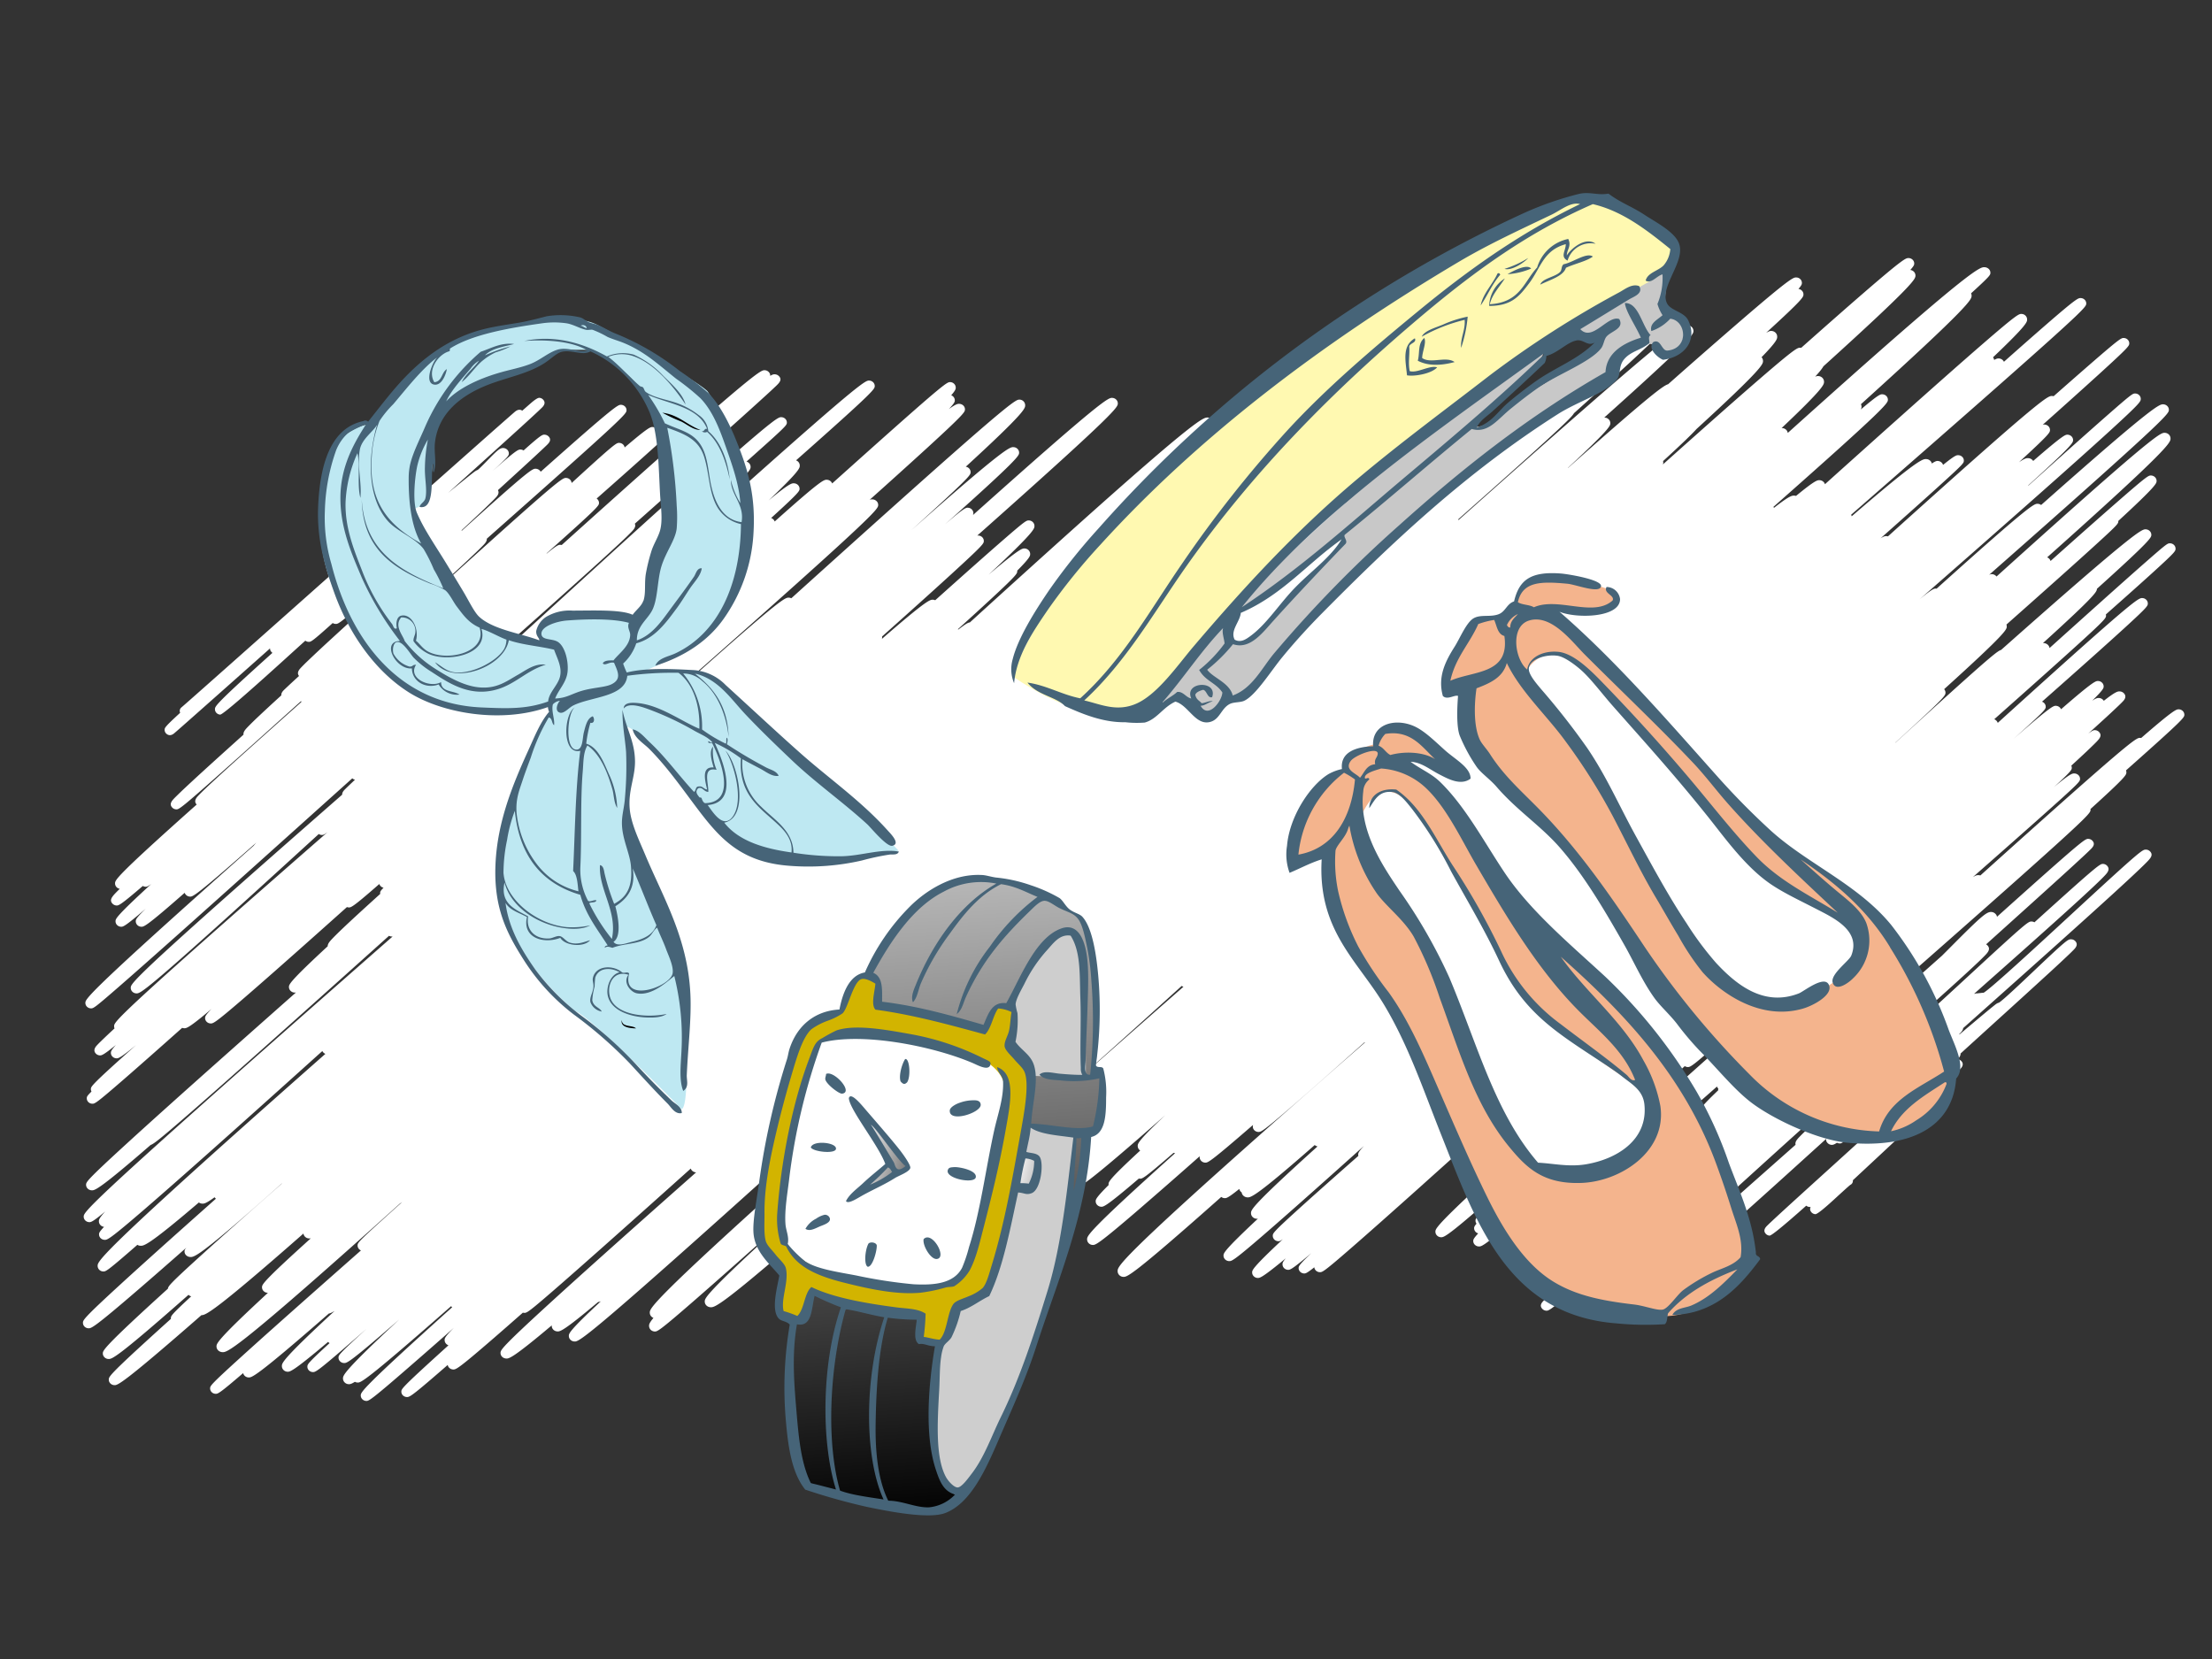
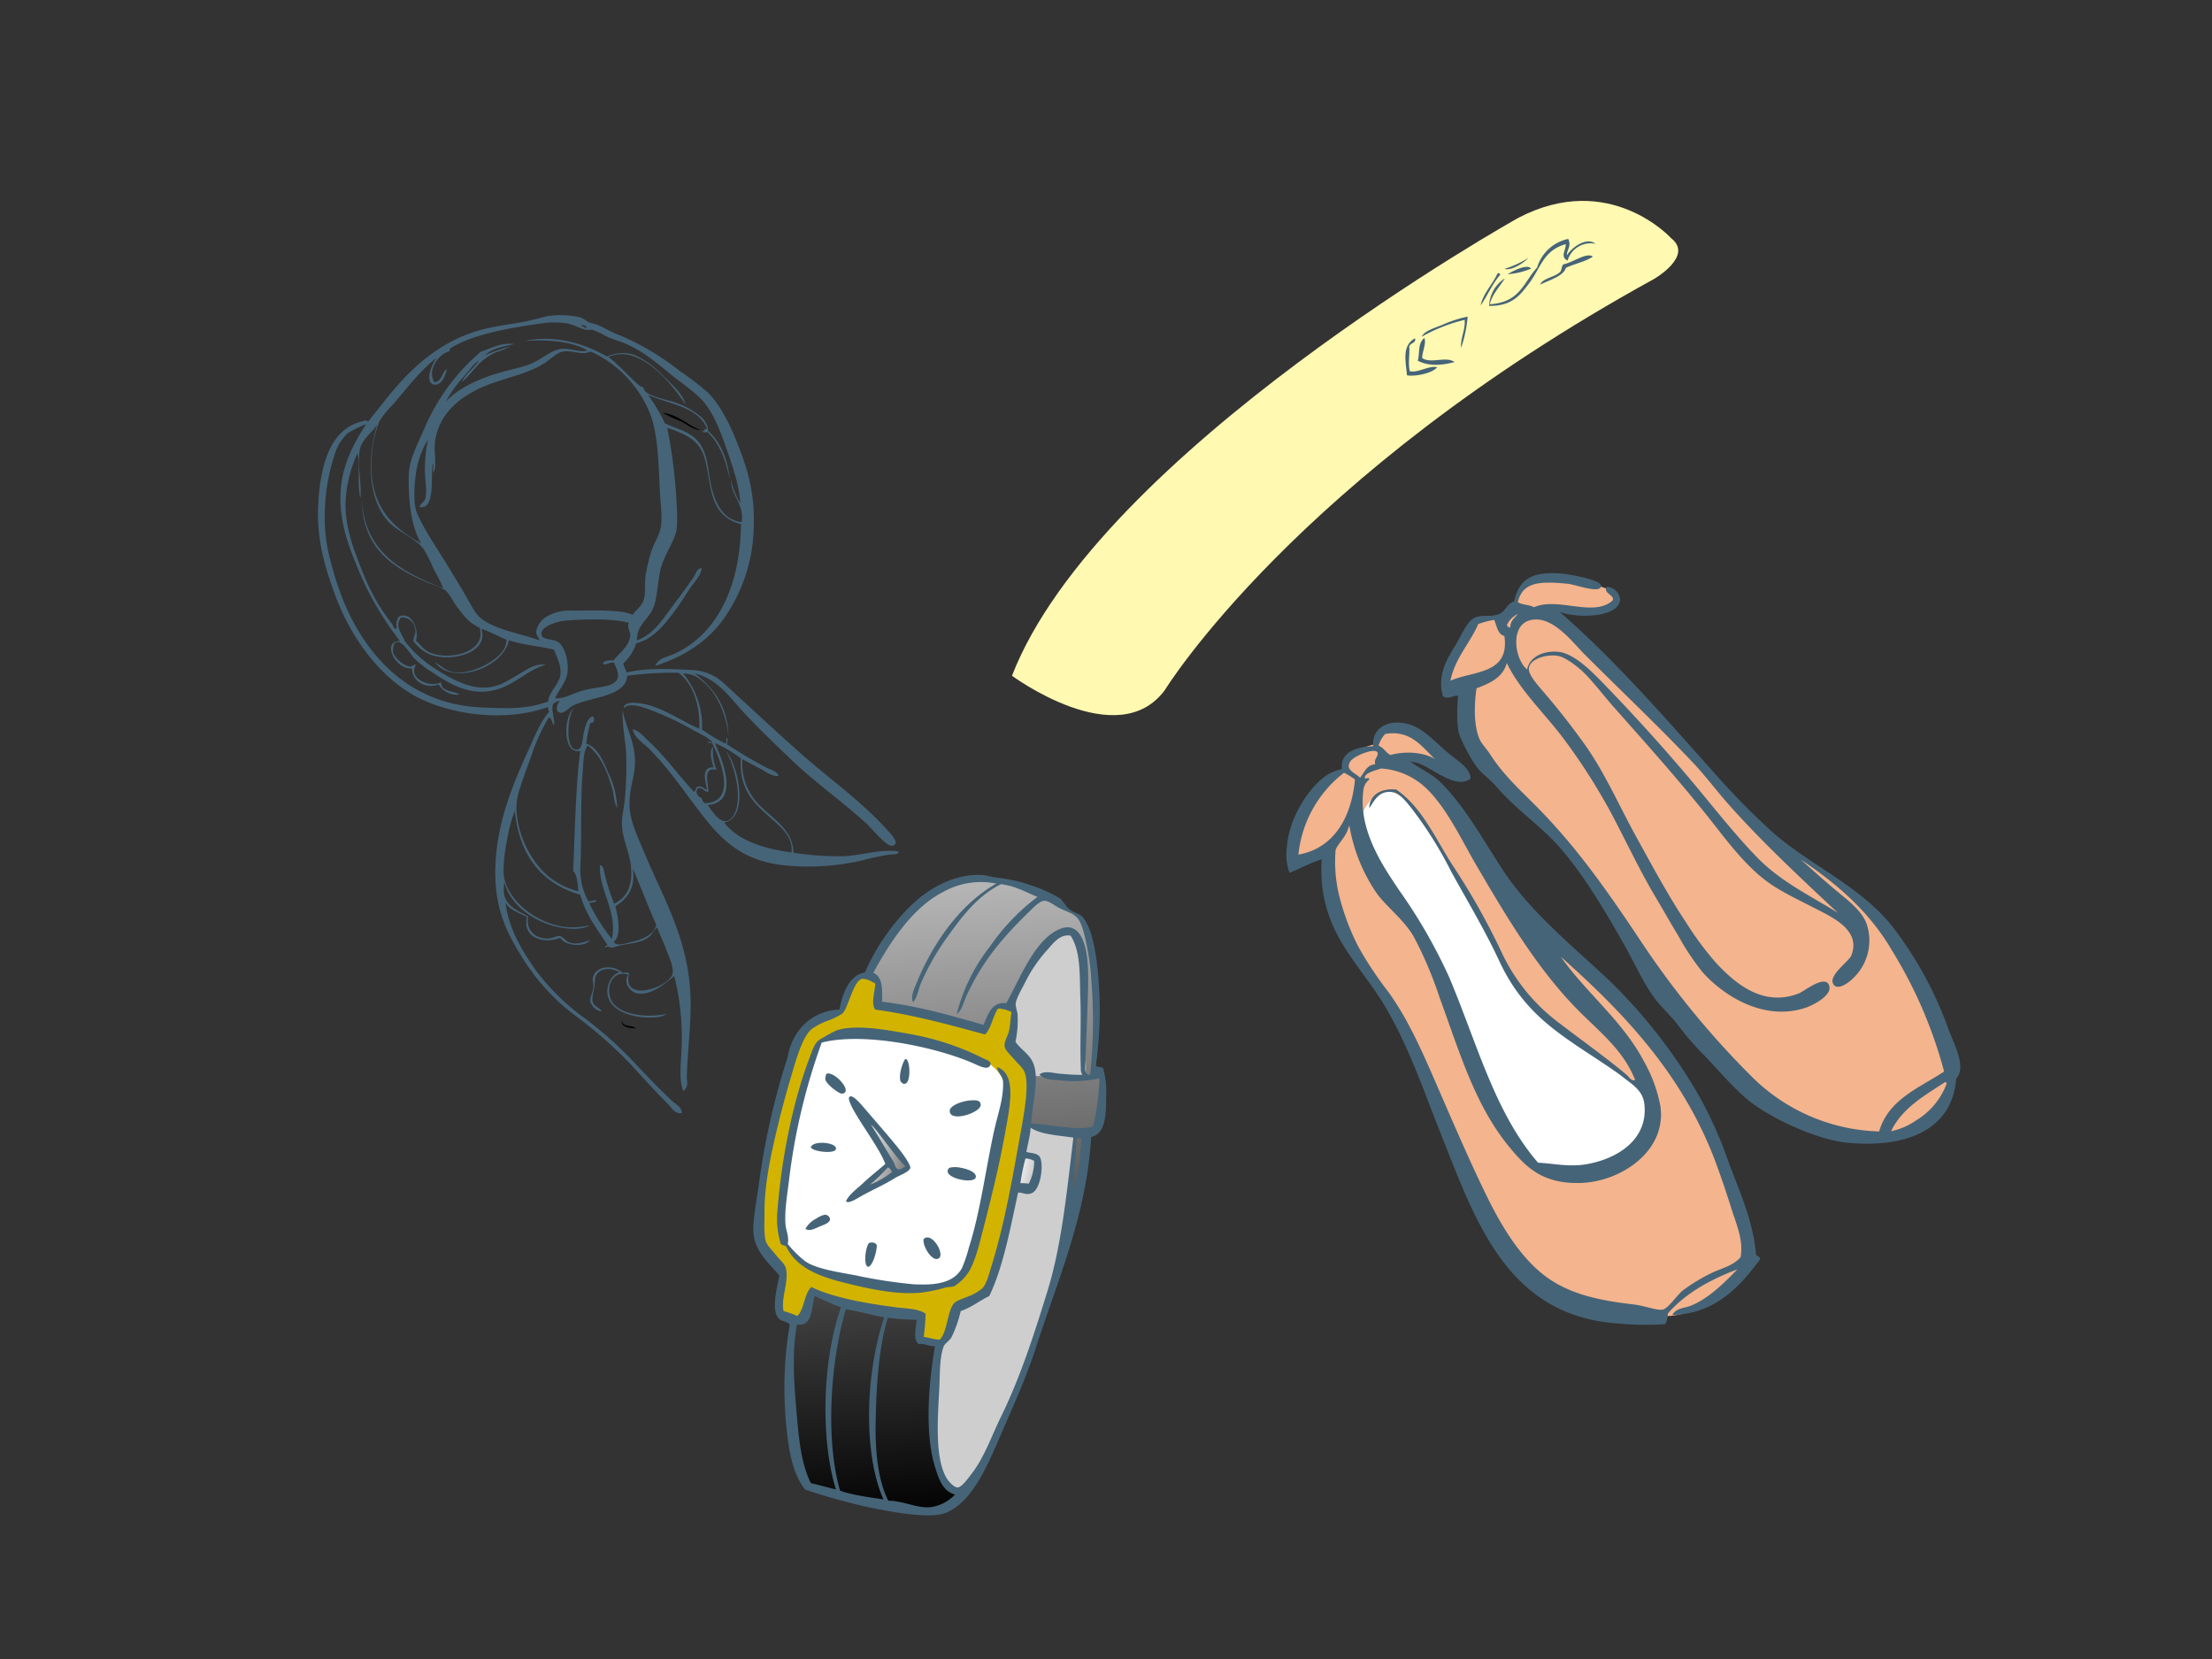
<svg xmlns="http://www.w3.org/2000/svg" width="480" height="360" fill="none">
  <rect width="100%" height="100%" fill="#333333" stroke="none" />
  <mask id="a" style="mask-type:alpha" maskUnits="userSpaceOnUse" x="0" y="0" width="480" height="360">
    <path d="M0 0h480v360H0V0z" fill="#BE4B50" />
  </mask>
  <g mask="url(#a)">
-     <path d="M465.694 184.375c-.794-.043-.957-.054-16.376 14.177-7.279 6.717-17.183 15.858-18.857 16.864-.198.011-.441.038-.743.073-.223.024-.542.061-.7.075-.15-.008-.282-.016-.553.118a.657.657 0 00-.017-.097c6.7-5.931 13.25-11.744 18.357-16.344 3.456-3.111 5.975-5.418 7.702-7.055.96-.909 1.655-1.59 2.124-2.084.615-.646 1.377-1.451.576-2.267a1.268 1.268 0 00-.797-.364h-.005c-.695-.041-.878-.054-14.936 12.669-.172-.1-.37-.164-.559-.172-.771-.043-.889-.048-13.865 11.923-6.105 5.634-13.674 12.619-14.959 13.388-.251.07-.457.202-.578.279-.173.11-.416.269-.709.459-.576.376-1.338.883-2.112 1.395l-.474.314c5.57-4.939 10.726-9.52 14.82-13.217 2.749-2.481 4.751-4.321 6.118-5.622a46.392 46.392 0 001.682-1.66c.455-.483 1.22-1.293.432-2.09a1.125 1.125 0 00-.288-.214l1.759-1.583c5.551-4.998 10.794-9.716 14.778-13.34a519.58 519.58 0 004.788-4.396 63.286 63.286 0 001.33-1.272c.432-.429 1.158-1.151.384-1.931a1.3 1.3 0 00-.802-.365c-.663-.04-.886-.054-13.041 10.789a2832.906 2832.906 0 00-6.832 6.118c-.02-.209-.119-.426-.342-.651a1.342 1.342 0 00-.909-.397c-1.028-.038-2.245 1.011-8.676 7.478-.616.62-1.296 1.304-1.999 2.004a4510.584 4510.584 0 01-6.717 5.968c-.398.046-.754.303-.991.475-.254.185-.613.451-1.045.775-.855.641-1.999 1.505-3.162 2.382-1.88 1.422-4.179 3.158-4.848 3.627-.494.153-1.468.81-4.52 3.415l4.907-4.314c12.635-11.108 24.572-21.601 33.516-29.571 15.083-13.439 15.086-13.774 15.086-14.439 0-.046-.003-.091-.009-.14 7.784-7.046 7.784-7.411 7.787-7.964 0-.145-.028-.287-.082-.418 12.66-11.229 12.66-11.465 12.663-12.09 0-.282-.121-.571-.33-.783a1.244 1.244 0 00-.825-.373c-.553-.032-.991-.059-8.219 6.22a1.44 1.44 0 00-.183-.026c-.748-.046-1.24-.073-21.184 17.722a4308.672 4308.672 0 00-13.524 12.13 1.389 1.389 0 00-.353-.067c-.271-.013-.536-.027-1.296.446a3655.801 3655.801 0 0014.154-12.503c9.122-8.117 9.125-8.243 9.125-8.847 0-.281-.119-.566-.327-.778a1.306 1.306 0 00-.85-.381c-.466-.026-.89-.048-4.489 2.959 3.873-3.549 3.873-3.766 3.873-4.211a1.12 1.12 0 00-.101-.451c.703-.644 1.343-1.234 1.922-1.773a125.038 125.038 0 003.114-2.959c1.031-1.024 1.774-1.765.955-2.596a1.262 1.262 0 00-.802-.365h-.006c-.271-.016-.483-.03-1.519.751a760.855 760.855 0 003.165-2.878 196.887 196.887 0 003.456-3.219c.409-.395.709-.692.912-.91.234-.249.946-1.008.195-1.77a1.304 1.304 0 00-.847-.384h-.009c-.409-.024-.824-.048-3.484 2.034a1.709 1.709 0 00-.18-.22 1.281 1.281 0 00-.856-.384c-.277-.016-.55-.032-1.493.59 2.493-2.446 2.493-2.76 2.493-3.109 0-.295-.119-.579-.336-.799a1.252 1.252 0 00-.816-.37h-.006c-.542-.032-.968-.056-8.089 6.132a1.131 1.131 0 00-.254-.381 1.293 1.293 0 00-.81-.368h-.006c-.548-.032-.957-.056-9.23 7.165 6.977-6.244 6.977-6.443 6.977-6.977a1.13 1.13 0 00-.33-.78 1.296 1.296 0 00-.477-.306c1.696-1.5 3.323-2.937 4.867-4.308 5.808-5.148 10.048-8.946 12.971-11.618 5.121-4.681 5.121-4.863 5.124-5.399 0-.282-.121-.572-.33-.784a1.251 1.251 0 00-.814-.37h-.008c-.734-.043-1.22-.07-17.544 14.563a3343.08 3343.08 0 00-13.869 12.516 1.194 1.194 0 00-.313-.499 1.318 1.318 0 00-.443-.295c4.076-3.616 7.834-6.958 11.121-9.898C457 134.431 457 134.219 457 133.586c0-.086-.011-.169-.031-.255 4.642-4.106 8.089-7.186 10.512-9.394 4.608-4.2 4.608-4.358 4.61-4.89 0-.281-.121-.571-.33-.783a1.243 1.243 0 00-.793-.362h-.006c-.576-.035-.649-.04-4.955 3.726-2.428 2.122-5.915 5.22-10.658 9.469-3.145 2.819-6.723 6.03-10.605 9.528a1.155 1.155 0 00-.333-.671 1.363 1.363 0 00-.886-.399h-.015c-.062-.006-.124-.009-.194-.006 11.431-10.359 11.705-11.172 11.714-11.781 11.804-10.633 11.804-11.124 11.804-11.722 0-.295-.118-.58-.336-.802a1.293 1.293 0 00-.833-.379h-.005c-.853-.05-1.813-.107-31.43 26.173-.689.172-2.326 1.475-11.901 10.113-3.181 2.87-6.928 6.277-11.028 10.016l-.025-.019a740.859 740.859 0 003.78-3.46c7.11-6.559 7.11-6.822 7.11-7.401 0-.258-.108-.531-.288-.74 13.583-12.283 13.586-12.959 13.586-13.619a1.14 1.14 0 00-.071-.4c1.514-1.341 2.973-2.637 4.376-3.881 6.384-5.671 11.051-9.85 14.27-12.777 5.63-5.115 5.63-5.23 5.63-5.786v-.043c8.303-7.65 8.303-8.157 8.306-8.683 0-.297-.119-.584-.339-.807a1.29 1.29 0 00-.802-.365c-.601-.035-.765-.045-7.391 5.735-3.428 2.991-8.18 7.194-14.479 12.817a1.142 1.142 0 00-.299-.507 1.269 1.269 0 00-.435-.287c26.76-23.852 26.766-24.925 26.769-25.797 0-.314-.124-.614-.35-.845a1.336 1.336 0 00-.845-.378c-.838-.049-1.629-.094-24.001 19.893a3174.885 3174.885 0 00-12.561 11.287 1.299 1.299 0 00-.952-.507c-.158-.008-.316-.018-.646.129a5019.131 5019.131 0 0016.415-14.501c22.581-20.046 22.584-20.574 22.584-21.307a1.14 1.14 0 00-.333-.796 1.302 1.302 0 00-.85-.381c-.844-.049-1.79-.108-26.54 21.845a1.267 1.267 0 00-.697-.262h-.008c-.771-.046-1.381-.081-20.885 17.43l-1.093.982a.646.646 0 00-.113-.011c-.395-.021-.72-.04-3.591 2.336a6997.539 6997.539 0 0024.089-21.177c7.697-6.803 13.321-11.83 17.2-15.373 6.714-6.13 6.714-6.392 6.717-6.966 0-.293-.119-.575-.333-.792a1.243 1.243 0 00-.794-.362h-.005c-.585-.035-.689-.04-6.039 4.649-3.072 2.693-7.499 6.63-13.53 12.038-1.186 1.063-2.42 2.17-3.699 3.321v-.088c9.713-8.804 9.713-9.268 9.716-9.815 0-.295-.119-.58-.336-.8a1.294 1.294 0 00-.814-.367c-.505-.03-.878-.051-7.51 5.7a1.323 1.323 0 00-1.05-.609c-.322-.019-.672-.038-2.044.888l.116-.105c6.626-6.091 6.626-6.349 6.626-6.912 0-.28-.124-.577-.333-.789a1.252 1.252 0 00-.825-.373h-.005a.982.982 0 00-.424.049 1618.24 1618.24 0 0012.076-10.843c6.711-6.108 6.711-6.28 6.714-6.845 0-.282-.122-.569-.33-.78a1.25 1.25 0 00-.797-.363h-.002c-.622-.038-.788-.048-8.781 6.92a1535.12 1535.12 0 00-6.508 5.714 1.209 1.209 0 00-.294-.05c-.821-.05-1.533-.09-24.286 20.254a3720.438 3720.438 0 00-11.367 10.209 1.424 1.424 0 00-.302-.053c-.249-.014-.497-.027-1.296.469 5.646-5.008 9.817-8.736 12.727-11.376 5.337-4.842 5.337-4.944 5.34-5.504 0-.282-.119-.566-.328-.778a1.28 1.28 0 00-.813-.37h-.006c-.42-.027-.717-.043-3.365 2.103a1.172 1.172 0 00-.291-.486 1.317 1.317 0 00-.822-.37c-.231-.013-.454-.027-1.321.555a1.164 1.164 0 00-.308-.568 1.334 1.334 0 00-.872-.395h-.009c-.751-.043-1.702-.099-16.206 12.415a1.119 1.119 0 00-.116-.344c12.327-10.759 23.649-20.66 32.385-28.372 18.628-16.443 18.631-16.79 18.634-17.478 0-.29-.116-.572-.331-.79a1.261 1.261 0 00-.807-.367h-.006c-.593-.035-.864-.05-7.583 5.778a1049.908 1049.908 0 00-9.137 8.045 1.1 1.1 0 00-.234-.34 1.31 1.31 0 00-.847-.382c-.209-.013-.424-.024-1.039.328a1.15 1.15 0 00-.251-.574c7.4-7.031 7.403-7.672 7.405-8.206 0-.311-.121-.609-.35-.84a1.252 1.252 0 00-.813-.367c-.601-.035-.906-.054-8.521 6.542-4.401 3.812-10.641 9.327-19.077 16.862a6776.104 6776.104 0 00-15.111 13.546 1.132 1.132 0 00-.294-.493 1.291 1.291 0 00-.841-.381h-.008c-.461-.027-.929-.054-5.133 3.412a1.413 1.413 0 00-.348-.064c-.468-.027-.996-.057-4.41 2.634a1.11 1.11 0 00-.178-.167c24.869-21.955 24.869-22.54 24.871-23.286 0-.295-.118-.58-.335-.8a1.284 1.284 0 00-.808-.367h-.006c-.48-.03-.773-.045-4.729 3.292.15-.295.15-.459.153-.612 0-.185-.043-.365-.125-.531 24.01-21.695 24.01-22.744 24.013-23.554 0-.177-.039-.35-.113-.507 4.19-3.825 4.193-3.976 4.193-4.488 0-.282-.119-.569-.33-.78a1.392 1.392 0 00-.89-.398c-1.008-.059-2.388-.136-34.75 28.785-2.577 2.305-5.248 4.7-8.001 7.176a1.17 1.17 0 00-.325-.663 1.318 1.318 0 00-.861-.389c-.048 0-.096-.005-.15-.005 9.202-8.686 9.205-9.456 9.207-10.043 0-.32-.124-.622-.355-.856a1.296 1.296 0 00-.859-.386c-.172-.01-.35-.021-.728.148 1.064-1.162 1.567-1.835 1.807-2.264 19.97-18.064 19.972-18.957 19.975-19.703 0-.308-.121-.603-.347-.831-.206-.21-.48-.34-.774-.373.85-.944.853-1.17.853-1.408 0-.295-.119-.58-.336-.8a1.247 1.247 0 00-.816-.37h-.006c-.629-.038-1.01-.062-9.842 7.578-3.481 3.012-7.95 6.94-13.529 11.894-.048-.008-.094-.016-.142-.016-.621-.038-.962-.057-8.698 6.617-4.461 3.85-10.757 9.405-19.247 16.985l-1.934 1.728c.087-.201.087-.325.087-.443 0-.099-.011-.198-.037-.295 4.241-3.884 6.28-5.874 7.259-6.96 14.422-13.2 14.425-14.073 14.428-14.762a1.2 1.2 0 00-.319-.813c3.393-3.476 3.396-4.013 3.396-4.453 0-.322-.124-.63-.358-.864a1.31 1.31 0 00-.847-.383h-.006c-.22-.013-.455-.027-1.197.408 8.103-7.404 8.103-7.766 8.106-8.356 0-.295-.119-.58-.336-.8a1.309 1.309 0 00-.751-.372c.748-.848.748-1.063.748-1.32 0-.292-.119-.577-.333-.794a1.26 1.26 0 00-.822-.373h-.005c-.672-.04-1.155-.07-12.37 9.6a1769.162 1769.162 0 00-15.497 13.565c-.988.26-3.978 2.399-21.712 18.166l-.025-.027c9.187-8.522 9.19-9.13 9.193-9.692a1.16 1.16 0 00-.345-.82 1.354 1.354 0 00-.867-.392c-.028 0-.065-.003-.101-.005 19.343-17.315 19.346-18.066 19.348-18.796a1.17 1.17 0 00-.341-.82 1.299 1.299 0 00-.842-.382h-.005c-.986-.059-2.214-.131-47.28 40.011l-2.539 2.261v-.104c0-.035 0-.073-.005-.11l1.84-1.631c7.494-6.636 12.977-11.545 16.766-15.005 4.949-4.52 6.174-5.773 6.479-6.358 3.637-3.267 6.771-6.102 9.436-8.538 11.367-10.392 11.37-10.853 11.37-11.492 0-.297-.119-.582-.336-.804a1.27 1.27 0 00-.85-.381c-.785-.046-1.731-.102-24.377 19.828 5.023-4.72 5.023-5.078 5.026-5.574 0-.295-.119-.58-.336-.802a1.266 1.266 0 00-.83-.375h-.006c-.703-.043-1.307-.078-14.848 11.588-1.017.877-2.087 1.8-3.208 2.773l-.033-.037a1.235 1.235 0 00-.808-.365c-.573-.035-.779-.046-6.347 4.78a1.13 1.13 0 00-.333-.74 1.112 1.112 0 00-.161-.137c4.1-4.013 4.102-4.485 4.102-4.909 0-.306-.121-.6-.344-.826a1.245 1.245 0 00-.387-.266c12.27-10.979 12.273-11.403 12.276-11.99 0-.292-.118-.574-.333-.794a1.254 1.254 0 00-.799-.365c-.641-.04-.881-.053-12.191 9.815-3.634 3.17-8.112 7.111-13.527 11.897a1.25 1.25 0 00-1.101-.81h-.006c-.576-.035-1.129-.067-10.825 8.291.466-.633.466-.861.469-1.076v-.037c14.814-13.289 14.817-13.858 14.82-14.499 0-.297-.119-.584-.336-.805a1.25 1.25 0 00-.796-.362h-.003c-.613-.037-.777-.048-8.453 6.65-.472.413-.966.842-1.48 1.296a1.166 1.166 0 00-.322-.61 1.274 1.274 0 00-.838-.377h-.006c-.658-.04-1.378-.084-14.659 11.462-.209.051-.502.19-1.033.549.373-.329.742-.659 1.109-.984 8.798-7.803 15.241-13.57 19.702-17.634 7.713-7.028 7.713-7.267 7.713-7.846 0-.282-.121-.574-.33-.786a1.294 1.294 0 00-.833-.379h-.005c-.678-.04-1.474-.09-18.465 14.652a1.328 1.328 0 00-.545-.156c-.672-.04-1.364-.08-16.613 13.27h-.037c-.652-.035-1.462-.08-9.04 6.283 4.879-4.499 4.879-4.845 4.882-5.288 0-.067-.006-.136-.02-.206 2.572-2.519 2.572-2.851 2.575-3.224 0-.041 0-.084-.006-.124 19.812-18.082 19.814-19.155 19.817-19.938 0-.32-.124-.625-.355-.859a1.343 1.343 0 00-.867-.391h-.009c-.903-.054-2.112-.124-29.25 23.994a1.182 1.182 0 00-.344-.743 1.285 1.285 0 00-.822-.37c-.446-.027-.822-.048-5.347 3.793a1.158 1.158 0 00-.192-.26 1.335 1.335 0 00-.861-.387c-.438-.024-.929-.053-4.668 2.913-.553-.032-.844.011-6.245 4.676 5.616-5.204 5.619-5.62 5.621-6.103 0-.297-.118-.584-.338-.804a1.265 1.265 0 00-.494-.311c27.064-24.124 27.067-25.264 27.073-26.111a1.2 1.2 0 00-.353-.85 1.279 1.279 0 00-.844-.381h-.009c-.53-.033-1.106-.065-7.643 5.44.255-.379.255-.542.255-.706 0-.3-.119-.587-.339-.81a1.363 1.363 0 00-.87-.392h-.008c-.946-.053-2.126-.12-29.296 24.228a4194.184 4194.184 0 00-22.375 20.231c-.313.016-.796.212-2.487 1.54a1.073 1.073 0 00-.119-.057c1.497-1.354 2.855-2.591 4.086-3.715 8.803-8.047 8.803-8.315 8.803-8.9 0-.035 0-.07-.006-.102 2.809-2.822 2.812-3.23 2.812-3.613 0-.306-.121-.601-.344-.827a1.274 1.274 0 00-.83-.375h-.006c-.517-.03-1.045-.062-7.846 5.695 9.952-9.273 9.955-9.992 9.958-10.572 0-.311-.121-.609-.35-.839a1.254 1.254 0 00-.796-.365h-.006c-.582-.035-.72-.043-6 4.552-3.006 2.618-7.304 6.424-13.131 11.639l-1.256 1.124a1.293 1.293 0 00-.449-.11h-.009c-.635-.038-1.248-.073-11.115 8.506.056-.148.056-.247.056-.343 0-.062-.006-.124-.014-.186 6.491-5.791 11.401-10.214 14.958-13.465 7.121-6.511 7.121-6.704 7.121-7.286 0-.279-.122-.571-.331-.783a1.273 1.273 0 00-.818-.373c-.074-.003-.167-.011-.266 0 .785-.695 1.559-1.384 2.321-2.06 28.166-25.04 28.169-25.81 28.172-26.62 0-.3-.119-.588-.339-.81a1.286 1.286 0 00-.83-.379h-.009c-.847-.05-1.725-.102-30.221 25.395a.93.93 0 01-.048.043c.101-.201.101-.317.101-.435 0-.298-.118-.582-.336-.802a1.233 1.233 0 00-.813-.367c-.449-.027-.768-.046-5.037 3.634 16.111-14.388 16.111-14.93 16.113-15.593 0-.297-.118-.582-.336-.802a1.26 1.26 0 00-.852-.383c-.802-.046-1.694-.102-22.248 18.06a930.517 930.517 0 005.398-4.916c7.51-6.902 7.513-7.168 7.513-7.75 0-.279-.124-.577-.333-.789a1.27 1.27 0 00-.715-.362c12.881-11.805 12.886-12.658 12.889-13.331 0-.32-.124-.623-.353-.856a1.246 1.246 0 00-.813-.37h-.006c-.784-.046-1.406-.083-26.517 22.369a6841.256 6841.256 0 00-23.061 20.737 1.273 1.273 0 00-.488-.131h-.009c-.79-.046-1.474-.086-20.856 17.202-.023-.002-.048-.002-.071-.005-.067-.003-.135-.008-.217 0a4420.234 4420.234 0 0021.48-19.056c19.015-17.012 19.016-17.57 19.018-18.275 0-.295-.118-.58-.336-.8a1.343 1.343 0 00-.875-.394h-.011a1.354 1.354 0 00-.63.088 1569.62 1569.62 0 0012.302-11.1c8.374-7.66 8.374-7.955 8.377-8.543 0-.282-.125-.58-.334-.791a1.32 1.32 0 00-.855-.384c-.328-.019-.672-.037-2.304 1.127 1.285-1.352 1.285-1.615 1.288-1.9 0-.294-.119-.581-.336-.801a1.264 1.264 0 00-.444-.287c.983-1.127.983-1.403.983-1.669a1.16 1.16 0 00-.345-.82 1.273 1.273 0 00-.804-.365c-.701-.043-.991-.06-17.44 14.621-2.55 2.278-5.305 4.746-8.228 7.366a1.17 1.17 0 00-.271-.421 1.297 1.297 0 00-.835-.375c-.672-.038-1.169-.067-11.364 9.053a1.237 1.237 0 00-.771-.757c6.169-5.603 6.169-5.855 6.169-6.365 0-.279-.122-.571-.33-.783a1.294 1.294 0 00-.845-.381h-.008c-.483-.027-.977-.057-5.534 3.72 6.759-6.419 6.759-7.033 6.762-7.572 0-.311-.124-.612-.35-.84a1.275 1.275 0 00-.457-.292c.909-.805 1.792-1.585 2.645-2.342 14.427-12.8 14.43-13.136 14.43-13.804 0-.281-.124-.579-.333-.79a1.27 1.27 0 00-.819-.374h-.005c-.794-.048-1.48-.088-27.683 23.294-2.296 2.05-4.707 4.206-7.211 6.449.22-.333.22-.48.22-.636 0-.287-.113-.566-.322-.783 9.21-8.444 9.213-9.029 9.216-9.6 0-.304-.122-.596-.342-.821a1.335 1.335 0 00-.542-.33l.299-.266c8.453-7.521 8.453-7.615 8.453-8.216 0-.282-.118-.563-.327-.775a1.244 1.244 0 00-.813-.37h-.006c-.666-.04-1.166-.068-15.164 12.309a1.186 1.186 0 00-.229-.324 1.26 1.26 0 00-.802-.365h-.008c-.887-.051-1.096-.065-31.681 27.865-5.842 5.332-12.358 11.285-18.629 16.974-.006-.011-.014-.019-.02-.029l.748-.727c.356-.349.616-.612.797-.8.175-.185.626-.659.499-1.212.802-.714 1.601-1.424 2.395-2.127 7.448-6.618 15.15-13.463 20.805-18.568 3.049-2.752 5.271-4.791 6.799-6.234a56.54 56.54 0 001.877-1.835c.472-.491 1.093-1.137.765-1.816.302-.265.599-.531.893-.791 4.633-4.107 8.015-7.13 10.336-9.244 4.125-3.755 4.125-3.852 4.128-4.383a1.05 1.05 0 00-.077-.391c1.234-1.277 1.234-1.513 1.234-1.795 0-.142-.031-.29-.09-.426 1.764-1.575 3.416-3.053 4.935-4.413a957.211 957.211 0 007.287-6.58 123.6 123.6 0 001.994-1.859c.694-.668 1.408-1.357.621-2.157a1.335 1.335 0 00-.842-.378c-.223-.013-.437-.024-1.047.338.042-.303-.065-.587-.322-.85a1.258 1.258 0 00-.822-.373h-.005c-.779-.046-1.519-.091-26.28 21.969a4655.86 4655.86 0 00-17.81 15.96 1.246 1.246 0 00-.243-.04c-.373-.021-.658-.037-3.012 1.897a1.23 1.23 0 01-.017-.057c.031-.029.062-.056.096-.085 11.268-10.046 11.268-10.237 11.271-10.864 0-.282-.122-.569-.331-.781a1.207 1.207 0 00-.183-.153c2.075-1.832 4.04-3.57 5.875-5.201 14.309-12.717 14.312-13.085 14.312-13.755 0-.293-.119-.575-.333-.794a1.242 1.242 0 00-.799-.363c-.509-.03-.72-.042-6.232 4.826a1.319 1.319 0 00-.643-.23h-.006c-.471-.03-.841-.051-6.096 4.434a1.142 1.142 0 00-.316-.628 1.252 1.252 0 00-.799-.365h-.008c-.655-.038-.822-.046-10.385 8.702a1.143 1.143 0 00-.333-.733 1.29 1.29 0 00-.807-.367h-.006c-.875-.051-1.245-.072-29.115 25.153a.83.83 0 00-.028-.164c1.364-1.242 2.665-2.433 3.868-3.538a369.438 369.438 0 005.644-5.263 57.354 57.354 0 001.601-1.58c.35-.367.83-.869.771-1.419 30.323-26.83 30.32-27.087 30.32-27.905 0-.29-.119-.566-.33-.783a1.277 1.277 0 00-.805-.368h-.006c-.691-.043-1.084-.064-17.476 14.518a1.32 1.32 0 00-1.034-.644c-.751-.043-1.129-.064-16.107 13.463a.68.68 0 00-.028-.121 628.506 628.506 0 003.461-3.235 162.207 162.207 0 003.145-3.017c.404-.4.695-.703.895-.926.201-.225.768-.853.384-1.518 1.971-1.797 3.784-3.455 5.356-4.896 1.855-1.7 3.208-2.95 4.137-3.825.499-.466.886-.837 1.146-1.091.387-.379 1.104-1.084.336-1.862a1.277 1.277 0 00-.81-.365c-.497-.027-.726-.04-4.603 3.423-.18-.113-.4-.185-.598-.196-.528-.03-.822-.046-6.118 4.657 3.518-3.2 3.518-3.372 3.518-3.83 0-.28-.119-.567-.328-.779a1.292 1.292 0 00-.872-.38c-.729-.025-1.24.431-3.515 2.765-.661.679-1.632 1.671-2.025 1.977-.378.129-.779.44-1.242.805-.494.389-1.194.947-2.14 1.711-.9.73-1.951 1.58-3.058 2.484 1.694-1.529 3.357-3.031 4.935-4.453 4.21-3.798 8.188-7.387 11.06-10.003a334.773 334.773 0 003.41-3.138 51.6 51.6 0 00.938-.896c.276-.276 1.016-1.011.251-1.786a1.217 1.217 0 00-.785-.36c-.322-.02-.943.37-1.864 1.17-.477.413-1.098.96-1.854 1.623-.365-.26-.904-.357-1.615.252-.161.136-.399.343-.706.611-.61.534-1.502 1.317-2.629 2.31-2.253 1.988-5.449 4.82-9.25 8.189-7.597 6.739-17.6 15.628-27.248 24.198-15.52 13.791-31.565 28.048-32.463 28.788-.028.022-.056.043-.082.067a.982.982 0 00-.237 1.143c-3.374 3.082-3.374 3.273-3.374 3.71 0 .281.119.566.33.778.235.236.87.703 1.76-.054.135-.115.333-.287.59-.51.508-.445 1.256-1.099 2.205-1.939 1.897-1.677 4.616-4.083 7.908-7.006 2.962-2.629 6.39-5.674 10.1-8.97-.043.268.044.541.338.839.05.051.107.099.167.14l-.198.177c-12.276 11.04-12.279 11.427-12.279 12.068 0 .292.119.574.333.794.21.212.497.343.794.362h.005c.475.029 4.94-3.784 13.394-11.438 1.692-1.534 3.456-3.136 5.085-4.606.195.151.432.242.678.255.516.03.677.04 5.263-4.082.175.11.378.177.581.19h.009c.375.021.612.035 2.552-1.593-.034.263.048.542.333.831.099.099.215.183.342.244a1678.06 1678.06 0 00-4.283 3.922 317.26 317.26 0 00-4.955 4.635 44.336 44.336 0 00-1.406 1.4c-.404.427-1.062 1.124-.48 1.859a218.99 218.99 0 00-2.572 2.377c-.325.306-.576.545-.743.711-.395.391-.567.764-.517 1.113a341.88 341.88 0 00-4.988 4.606 71.616 71.616 0 00-2.262 2.213c-.505.528-1.059 1.108-.963 1.711a3375.984 3375.984 0 00-4.503 4.056c-3.577 3.232-6.2 5.63-8.018 7.336a93.34 93.34 0 00-2.254 2.165c-.722.727-1.468 1.481-.669 2.291.21.212.5.343.797.362h.005c.666.04.844.051 13.886-11.596a4628.37 4628.37 0 0013.264-11.905c.005.07.02.143.042.215-5.841 5.204-11.324 10.091-15.531 13.906-2.389 2.167-4.13 3.774-5.32 4.908a41.043 41.043 0 00-1.468 1.454c-.395.421-1.126 1.199-.395 1.977l-.717.639c-16.988 15.139-16.991 15.762-16.994 16.483 0 .301.119.59.342.816.178.182.426.305.677.351-.079.078-.152.153-.225.223-1.4 1.395-2.172 2.164-1.32 3.025.21.212.51.346.803.365h.005c.463.027.774.046 5.74-4.235.167.096.353.155.542.166h.006c.248.016.44.027 1.282-.593-7.75 7.114-7.75 7.565-7.75 8.104 0 .298.118.582.338.805.21.211.514.348.808.367h.006c.465.027.793.046 5.404-3.914-2.163 2.109-2.163 2.382-2.163 2.75 0 .279.124.582.333.794.217.22.505.351.813.37h.006c.584.035 1.008.059 9.458-7.363.048.15.141.303.294.458.209.212.514.349.81.368h.006c.64.038 1.095.067 14.461-11.736a8.857 8.857 0 00-.599.692 4611.976 4611.976 0 00-8.08 7.184c-28.431 25.349-28.434 26.154-28.437 26.934 0 .301.119.588.339.81.209.212.5.344.793.362h.003c.587.035.695.043 5.94-4.517 2.96-2.572 7.16-6.282 12.838-11.338 10.376-9.241 24.383-21.822 38.006-34.059.158.15.367.257.584.308-.486.456-.9.848-1.242 1.175-.427.408-.737.711-.952.928-.195.199-.62.631-.587 1.138-9.673 8.468-18.874 16.55-26.345 23.192-19.526 17.363-19.53 17.999-19.532 18.737 0 .3.119.587.339.81.22.222.51.359.833.375.72.041 1.24.07 14.475-11.762 7.166-6.408 16.232-14.676 25.156-22.819.181.12.393.198.61.206.26.016.444.027 1.302-.617-9.86 8.611-18.922 16.553-26.455 23.225-19.865 17.599-19.868 18.178-19.871 18.911 0 .155.031.311.096.453a151.327 151.327 0 00-3.01 2.846c-.392.386-.674.676-.87.891-.595.665-.649 1.255-.158 1.754.21.212.517.351.814.37h.003c.366.021.688.04 3.512-2.256-1.079 1.191-1.079 1.451-1.082 1.717 0 .298.119.585.34.805.22.22.505.351.815.37h.006c.4.024.76.045 4.297-2.868-9.8 8.715-9.8 9-9.803 9.558 0 .182.045.362.133.523-1.02.995-1.02 1.153-1.02 1.494 0 .282.12.566.328.778.21.212.503.346.8.365h.002c.582.034.757.045 6.728-5.135 3.06-2.655 7.273-6.37 12.838-11.325.121.046.248.075.381.083h.009c.508.03.968.057 5.988-4.192-1.4 1.438-1.4 1.692-1.4 1.99 0 .293.118.574.333.794.209.212.51.349.807.368h.003c.587.035.853.051 7.355-5.553 3.684-3.176 8.851-7.728 15.794-13.911 2.07-1.843 4.235-3.777 6.485-5.789.116.043.226.065.362.078.5.03.813.048 6.666-5.086.053.172.152.336.28.464.174.177.394.298.634.354-.736.735-.736.886-.736 1.197 0 .048.002.096.01.145-3.576 3.229-6.213 5.651-8.051 7.4-1.065 1.012-1.833 1.771-2.352 2.321-.48.507-1.003 1.062-.991 1.633-8.4 7.758-8.403 8.31-8.406 8.85 0 .303.122.592.342.815.226.228.534.368.856.384.093.005.189.01.316-.011a7533.54 7533.54 0 00-15.625 13.849c-9.557 8.498-16.576 14.799-21.457 19.268-8.45 7.734-8.454 8.031-8.454 8.624 0 .282.125.58.334.791a1.3 1.3 0 00.847.384h.008c.66.038 1.39.08 12.827-9.844.584-.172 1.846-1.132 7.462-5.998 4.003-3.469 9.647-8.447 17.262-15.226a9376.217 9376.217 0 0026.994-24.155c.164.086.336.131.534.147.079.006.158.009.254-.002-15.162 13.305-30.233 26.556-42.37 37.371-24.665 21.961-24.665 22.68-24.668 23.439 0 .298.118.585.339.808.209.212.508.351.816.367.386.022.691.04 3.509-2.301-1.364 1.488-1.364 1.813-1.366 2.124 0 .309.12.604.347.832.206.209.477.34.77.373-1.084 1.14-1.087 1.36-1.087 1.655 0 .279.125.576.334.788.217.22.52.349.818.37.624.038.969.057 8.849-6.746 4.551-3.93 10.983-9.606 19.656-17.355a6621.776 6621.776 0 0018.798-16.865 1.257 1.257 0 00.66.612 4659.199 4659.199 0 00-12.4 10.971c-37.01 32.871-37.014 34.123-37.02 35.038 0 .314.125.612.35.842.21.212.506.346.803.365h.005c.57.035.763.046 6.135-4.619.418-.365.864-.751 1.33-1.162.192.121.415.202.65.204.708.041 1.603.092 12.696-9.393.203.147.446.236.706.252h.009c.352.021.742.043 2.696-1.382a1.182 1.182 0 00.288.317l-.404.359c-9.105 8.085-15.788 14.083-20.424 18.332C18 286.162 18 286.484 18 287.066c0 .282.124.582.333.794.218.22.506.352.813.371h.006c.635.037 1.056.064 11.3-8.777 2.789-2.406 6.103-5.301 9.997-8.726-.404.466-.404.622-.404.861 0 .281.118.568.327.778.235.238.548.381.895.397.853.045 1.898.104 19.874-15.95.009.008.02.013.028.021-1.033.91-2.038 1.798-3.018 2.659-6.99 6.169-12.098 10.724-15.613 13.927-5.63 5.129-6.065 5.721-6.099 6.22-14.122 12.798-14.122 13.437-14.125 14.059 0 .3.119.59.339.813.226.228.528.373.853.381.75.043 1.524.088 17.403-13.922.16.161.361.276.581.333-4.41 4.069-4.41 4.27-4.41 4.755 0 .043 0 .084.009.127a841.697 841.697 0 00-6.51 5.909c-6.969 6.406-6.972 6.725-6.972 7.301 0 .296.119.577.336.797.22.223.514.357.833.378h.006c.697.043 1.468.086 18.928-15.185.86.022 2.642-.579 22.138-17.712.03.252.144.488.333.679.228.23.525.365.867.386.113.005.225.013.398-.029-10.585 9.546-10.588 10.043-10.588 10.638 0 .298.119.585.336.805.223.225.522.362.844.381.037 0 .065.002.1.005-11.153 10.306-11.153 11.027-11.156 11.642 0 .308.121.606.347.834.234.239.56.367.895.4 1 .056 2.372.134 32.398-26.717a2650.98 2650.98 0 006.178-5.542c.138-.086.296-.191.477-.319a800.995 800.995 0 00-4.314 3.884c-5.364 4.871-5.364 5.005-5.367 5.563 0 .282.121.569.33.781.116.115.248.209.398.276-3.128 2.758-6.09 5.373-8.851 7.814-7.7 6.811-13.324 11.829-17.192 15.338-6.682 6.062-6.682 6.237-6.685 6.808 0 .282.121.571.33.783.209.212.505.346.799.365h.003c.53.032.76.046 6.036-4.493.045.207.153.408.308.563.223.226.514.368.844.379.7.04 1.471.088 17.44-13.863.243-.035.596-.161 1.26-.566-11.441 10.558-11.444 11.32-11.447 11.969 0 .314.125.611.35.842.22.223.517.357.836.378h.006c.533.032 1.112.067 8.837-6.472.023.024.045.051.068.072.076.075.158.142.248.196-4.81 4.402-4.81 4.603-4.814 5.129 0 .289.116.568.33.786.21.211.509.346.802.364h.006c.613.038.867.051 9.145-7.159.796-.692 1.646-1.438 2.558-2.235-6.084 5.558-6.084 5.741-6.084 6.28 0 .279.121.569.33.781.217.22.505.351.816.37h.006c.638.037 1.025.062 10.249-7.905.57-.491 1.163-1.006 1.784-1.545-12.206 11.325-12.211 12.172-12.214 12.806 0 .316.124.619.353.85.226.228.528.37.855.383.246.014.506.03 1.375-.509.164.091.348.145.54.158h.005c.703.043 1.375.086 20.34-16.577.04.056.082.11.132.161.029.029.06.056.09.083-19.828 17.792-19.83 18.455-19.833 19.15 0 .297.118.584.338.804.21.212.503.346.8.365.632.04.87.054 12.01-9.67 2.061-1.8 4.399-3.849 7.03-6.167-1.979 1.985-1.979 2.277-1.979 2.648 0 .297.119.582.336.804.141.143.31.25.497.317-.604.547-1.18 1.068-1.728 1.566-8.498 7.715-8.498 7.916-8.498 8.509 0 .287.116.566.33.781.215.214.511.348.805.367h.005c.602.035.853.051 7.85-6.03l1.07-.931c.039.226.15.44.319.612.208.212.519.354.815.37.627.038.943.056 8.967-6.896 1.779-1.54 3.84-3.345 6.209-5.432.082.024.155.032.251.043.607.037.788.048 8.242-6.46 4.331-3.782 10.534-9.284 18.97-16.821 2.815-2.516 5.813-5.201 8.97-8.031.053.161.147.313.271.44.226.228.528.364.855.386h.04l-3.648 3.229c-12.44 11.023-21.573 19.196-27.917 24.99-10.879 9.936-10.882 10.354-10.882 10.99 0 .295.119.579.336.802.226.231.537.354.861.386.602.035 1.291.078 9.925-7.197-.006.046-.006.086-.006.129 0 .295.119.579.336.799.226.228.528.365.853.387h.008c.565.032 1.217.069 8.88-6.393.149.006.304-.01.598-.163-6.96 6.472-6.962 7.014-6.965 7.543 0 .305.121.598.344.823.221.226.52.349.836.376.887.051 1.725.102 31.949-26.969a4404.1 4404.1 0 009.998-8.981c-.141.273-.141.424-.141.566 0 .311.121.606.347.834.209.212.511.343.81.368.458.026.768.043 5.591-4.139a1.199 1.199 0 00.567.603c-32.729 29.3-32.734 30.58-32.737 31.462 0 .317.124.617.353.851.127.128.277.228.443.292-.948 1.135-.951 1.443-.951 1.722 0 .317.124.62.353.853.209.212.508.341.807.368.621.037.878.053 9.01-7.028 4.582-3.992 11.064-9.735 19.797-17.543a8.987 8.987 0 00-.635.78c-17.243 15.695-17.248 16.591-17.251 17.291 0 .311.121.609.35.84.232.236.545.375.887.394.906.054 2.103.121 25.721-20.665-10.393 9.82-10.399 10.697-10.402 11.322a1.245 1.245 0 001.158 1.237h.003c.601.035.782.048 7.561-5.859a1000.79 1000.79 0 006.191-5.445 908.702 908.702 0 00-3.952 3.562c-6.661 6.052-6.661 6.309-6.664 6.873 0 .292.116.574.334.791.208.212.494.349.804.365.587.035.746.045 6.364-4.853a1001.14 1001.14 0 007.55-6.663c.045.201.152.394.302.547.22.223.517.357.833.379h.008c.175.01.348.021.76-.186-16.043 14.566-16.046 15.218-16.046 15.854 0 .297.119.584.339.807.221.223.517.359.836.378h.008c.901.054 1.83.108 31.995-26.899 2.171-1.945 4.424-3.965 6.745-6.054.567-.033 1.691-.574 7.911-5.856.023 0 .045.005.065.005.737.043 1.141.067 18.685-15.684 4.461-4.002 9.583-8.632 15.15-13.678.116.081.243.143.379.183-6.737 5.907-12.9 11.32-18.228 16.019-7.143 6.304-12.355 10.945-15.93 14.185-6.18 5.604-6.18 5.775-6.183 6.347 0 .268.102.531.288.74-.293.41-.293.577-.296.751v.048c-1.353 1.191-2.668 2.35-3.947 3.479-8.499 7.498-14.713 13.04-18.993 16.948-7.375 6.73-7.375 7.049-7.378 7.631 0 .296.119.58.336.8.229.231.545.367.867.389.576.032 1.234.07 8.315-5.824.195.137.418.228.669.234.604.034 1.257.075 11.553-8.718.401-.032 1.076-.274 2.971-1.631.039.053.081.107.129.155.235.236.551.379.893.397.745.043 1.711.097 15.613-12.009.2.134.44.204.689.228.268.016.559.032 1.406-.453-.37.335-.726.66-1.07.974-7.347 6.698-7.349 6.987-7.349 7.561 0 .282.124.582.333.794.22.223.508.346.835.376.576.035 1.133.067 10.035-7.613-.175.274-.175.416-.175.588 0 .281.124.576.333.788.223.226.519.36.838.381h.009c.734.043 1.55.089 19.507-15.711-5.986 5.631-5.989 6.183-5.992 6.69 0 .311.122.606.348.834.056.059.124.113.194.159-6.866 6.33-6.866 6.805-6.869 7.331 0 .053.003.104.011.158-2.803 2.792-2.803 3.16-2.803 3.522 0 .3.118.587.339.81.22.223.519.354.824.373.52.029.991.059 8.202-6.113.056.01.11.018.172.024.582.035.827.051 7.369-5.614.105.04.215.067.328.08-19.092 17.114-19.095 17.953-19.098 18.707 0 .309.122.606.348.834.217.22.505.352.816.371h.005c.633.037 1.051.064 10.376-7.97a1397.1 1397.1 0 0012.889-11.277 1.335 1.335 0 00-.011.183c0 .311.121.609.347.837.209.211.511.348.804.367h.003c.633.038.926.056 10.452-8.197-.07.15-.07.257-.07.389 0 .287.116.566.33.78.209.212.514.349.808.368h.005c.596.034.867.051 7.674-5.837 3.64-3.15 8.693-7.613 15.413-13.608.034.016.071.027.105.04a4910.461 4910.461 0 00-20.029 17.591c-33.63 29.735-33.635 31.055-33.641 32.018 0 .322.124.627.356.863.223.226.522.363.844.381h.008c.811.049 1.649.094 21.28-17.344.198.155.441.249.698.265h.005c.362.022.678.041 3.21-2.003.043.22.15.423.317.592.059.062.127.116.197.164.031.255.15.494.339.684.232.233.553.373.881.392.726.04 1.604.088 14.633-11.355.173.153.382.257.607.303-14.427 13.013-14.43 13.782-14.433 14.477 0 .311.122.609.348.837.223.225.516.351.838.378.093.006.187.011.314-.016-7.465 6.977-7.465 7.506-7.468 8.021 0 .3.121.59.341.812.209.212.517.352.814.371h.005c.599.034.898.053 7.496-5.644 3.789-3.273 9.151-8.01 16.387-14.48 1.745-1.561 3.56-3.189 5.444-4.879-1.254 1.344-1.257 1.623-1.257 1.915 0 .088.009.177.031.26-.293.258-.587.515-.875.77-5.692 5.016-9.845 8.715-12.697 11.312-4.994 4.546-4.994 4.732-4.997 5.276 0 .282.121.574.33.789.209.212.5.343.794.362h.002c.269.016.435.027 1.082-.44-6.683 6.237-6.683 6.738-6.683 7.229 0 .301.118.59.342.816.217.219.511.354.824.372h.006c.448.027.903.054 6.129-4.27-.711.842-.711 1.078-.714 1.32 0 .3.118.59.341.815.209.212.517.354.814.368.437.026.773.045 5.116-3.635-2.77 2.626-2.77 2.902-2.773 3.27 0 .29.116.571.333.788.209.212.505.347.802.365h.006c.316.019.556.032 2.261-1.338.023.257.136.501.328.695.209.211.505.346.801.364h.006c.59.035.791.049 6.96-5.319 3.549-3.087 8.611-7.572 15.477-13.718a7462.241 7462.241 0 0020.182-18.146c.054.179.152.346.291.488.22.225.516.357.835.378h.012c.584.032 1.064.059 7.538-5.649-3.151 2.867-3.151 3.055-3.154 3.463 0 .051.003.099.012.15-3.493 3.342-4.012 4.147-4.091 4.584-5.003 4.81-5.006 5.32-5.006 5.792 0 .305.121.601.344.826.218.222.511.354.825.373h.008c.779.045 1.395.08 20.19-16.763.234-.212.472-.424.712-.638.056.102.132.204.231.306.15.15.333.26.534.321-.15.151-.285.29-.404.416-.299.314-.601.631-.802.95a5475.025 5475.025 0 00-4.729 4.206c-30.814 27.457-30.817 28.388-30.82 29.209 0 .303.121.593.342.818.22.225.514.357.827.375h.008c.751.043 1.401.081 18.51-15.236 4.504-4.031 9.659-8.693 15.139-13.667.057.164.153.317.28.446.11.11.237.198.375.26-5.141 4.544-9.85 8.712-13.834 12.261-12.945 11.535-12.945 11.722-12.945 12.347 0 .231.076.456.217.65-.519.611-.519.788-.519.995 0 .279.124.574.33.786.155.158.35.271.559.33-1.073 1.15-1.073 1.389-1.076 1.657 0 .295.119.577.336.797.22.223.531.362.833.376.734.042 1.316.075 16.291-13.329 7.993-7.154 18.259-16.511 28.434-25.8.181.115.401.185.602.199.615.034.906.051 9.571-7.793.169.094.356.15.545.164.203.01.372.021.787-.22.023.016.048.029.074.045a5959.986 5959.986 0 00-10.932 9.735c-5.559 4.965-9.628 8.629-12.434 11.196a194.41 194.41 0 00-3.445 3.209 26.69 26.69 0 00-.909.906c-.232.247-.932.993-.215 1.746-13.176 11.876-13.176 12.399-13.176 13.04 0 .297.118.582.336.804.217.223.511.354.824.376h.006c.762.046 1.482.088 22.731-18.836.048.008.084.016.141.019.565.035.754.045 5.613-4.142a711.85 711.85 0 006.88-6.025c.046.159.139.32.294.481a.909.909 0 00-.045.354c-3.961 3.776-3.961 4.16-3.961 4.603 0 .171.039.338.113.491-3.789 3.353-7.494 6.625-10.859 9.6a5472.416 5472.416 0 00-16.743 14.828c-7.335 6.545-7.335 6.594-7.335 7.184 0 .279.119.561.328.772.209.212.505.346.799.365h.005c.455.027.703.043 4.631-3.353.056.14.141.268.254.381.209.212.514.349.807.368h.006c.683.04 1.115.067 16.178-13.321a1.216 1.216 0 00.319.391c-14.572 13.117-14.574 13.657-14.574 14.319 0 .298.118.582.338.805.133.134.291.236.463.298l-.991.893a744.532 744.532 0 00-5.81 5.287c-.712.657-1.251 1.164-1.607 1.507-.567.55-1.27 1.234-.491 2.023.209.212.508.349.805.367h.005c.794.046 1.093.065 22.963-19.796-.059.319.025.631.333.942.217.22.508.354.822.373h.008c.093.005.181.01.288-.008-13.131 11.877-13.131 12.36-13.131 13.007 0 .295.118.579.336.799.209.212.497.343.793.362h.003a.794.794 0 00.358-.037c-.146.142-.273.268-.381.375-.384.386-1.104 1.108-.333 1.886.209.212.503.343.796.362h.006c.63.037.779.046 8.781-7.119 4.658-4.171 10.805-9.754 17.315-15.666 13.434-12.197 30.114-27.344 32.048-28.487.243-.072.449-.201.579-.284.184-.116.443-.285.754-.488.297-.194.638-.419 1.002-.66a1925.687 1925.687 0 00-9.235 8.245c-3.221 2.897-5.565 5.043-7.171 6.559-.89.84-1.536 1.47-1.971 1.926-.449.469-1.03 1.076-.841 1.711-.633.558-1.26 1.114-1.881 1.663-7.919 7.012-15.401 13.632-20.952 18.603a577.732 577.732 0 00-6.626 6.003 78.716 78.716 0 00-1.819 1.725c-.587.585-1.318 1.312-.53 2.111.208.212.516.341.807.365.68.04.906.051 12.671-10.598.158.086.336.131.514.147.633.038.748.043 8.617-6.998 4.292-3.841 9.888-8.909 15.856-14.319-.076.292-.014.609.316.942.218.22.509.351.819.372h.011c.266.014.537-.029 1.178-.461.158.086.333.14.511.15h.011c.57.032.664.035 6-4.874.195.137.435.22.666.228.638.024.847-.182 3.399-2.712 1.186-1.177 3.301-3.272 4.125-3.865-.2.279-.361.636-.237 1.014l-.55.515c-1.703 1.593-3.273 3.058-4.41 4.134-.574.541-1.037.981-1.356 1.293-.412.402-.945.922-.734 1.515-3.117 2.841-6.375 5.794-9.291 8.439-3.651 3.31-7.101 6.438-9.583 8.71a295.836 295.836 0 00-2.948 2.728c-.355.335-.629.601-.81.783-.641.644-.709 1.231-.206 1.738.209.212.494.341.788.36.404.025 3.032-2.118 7.883-6.43.025-.021.05-.046.076-.067.197.164.446.266.703.282h.003c.09.005.166.01.248 0-.254.531-.042.933.218 1.199.211.214.502.348.796.362.371.021 1.726-1.041 4.065-3.187 1.313-1.204 3.089-2.833 3.535-3.176a.958.958 0 00.548-.998l2.897-2.698c2.786-2.594 5.669-5.277 7.809-7.302a150.998 150.998 0 002.584-2.492 22.159 22.159 0 00.773-.805.99.99 0 00.435-.802c.062-.144.138-.327.203-.477l.314-.738c.152-.367.324-.772.115-1.191a895.142 895.142 0 004.004-3.672 235.744 235.744 0 003.252-3.045c.407-.391.703-.684.907-.895.24-.25.965-1.014.212-1.779a1.233 1.233 0 00-.768-.359l.144-.156c.352-.386.513-.748.482-1.084 2.414-2.199 4.975-4.522 7.352-6.682a2590.57 2590.57 0 0012.169-11.083 303.114 303.114 0 003.97-3.702 44.78 44.78 0 001.107-1.092c.313-.324 1.041-1.086.282-1.856a1.242 1.242 0 00-.83-.37c-.712-.035-.858-.043-8.013 6.743-2.866 2.718-6.753 6.406-7.702 7.004-.195.043-.412.14-.649.314-.142.105-.348.266-.605.472-.468.376-1.135.923-2.035 1.674-1.443 1.202-3.292 2.763-5.286 4.445a1.839 1.839 0 00-.042-.078c.141-.14.257-.26.35-.362.311-.333.477-.647.503-.942 9.094-8.095 19.055-16.971 26.731-23.897 4.495-4.054 7.796-7.071 10.091-9.22 1.262-1.18 2.222-2.1 2.849-2.733.937-.947 1.677-1.693.864-2.519a1.32 1.32 0 00-.816-.368l-.028.011z" fill="#fff" />
-     <path d="M361.796 58.733s-28.776 15.74-40.204 25.085c0 0-66.3 53.606-71.222 71.101l5.117-4.252 6.92 4.873 3.655-2.912 4.873-1.791s43.859-54.702 79.104-68.895c0 0 1.56-9.612 10.051-6.86 0 0 4.934 4.874 5.458-4.373l-4.434-3.472.682-8.504zm-80.481 69.444s-10.612 14.924-14.815 10.964c0 0 .159-5.957 2.924-6.98 0 0 21.138-14.084 21.783-15.509 0-.025.768 2.083-9.892 11.488v.037zm47.331-41.118c-8.029 8.065-9.174 4.958-9.174 4.958l6.238-5.458c10.136-7.663 9.551-11.379 9.551-11.379l5.02-3.423 7.638 1.498c-1.06 3.57-19.273 13.804-19.273 13.804z" fill="url(#paint0_linear_2_6130)" />
    <path d="M219.596 146.634s22.941 16.971 33.174 3.107c0 0 28.46-46.479 106.127-89.192 0 0 8.698-4.971 3.752-8.846 0 0-13.401-14.802-33.211-4.41 0 0-90.958 50.73-109.842 99.341z" fill="#FFF9B1" />
-     <path fill-rule="evenodd" clip-rule="evenodd" d="M360.87 78.08c-1.145-.476-3.424-2.437-2.108-3.85 1.718-.804 1.742 2.07 3.216 1.827 4.606-.56 3.899-6.53.463-6.895a9.903 9.903 0 01-4.105 2.68c-.415-1.718 1.328-2.437 2.436-3.448a8.783 8.783 0 01-1.108-2.437 14.628 14.628 0 001.096-6.42c-1.218.305-2.436 2.12-3.655 1.352.414-1.718 2.729-2.096 3.887-3.29a6.1 6.1 0 001.462-3.557c-5.178-4.19-10.405-8.248-16.813-9.746-14.157 6.164-25.584 14.62-35.916 23.22-20.613 17.24-37.925 35.015-52.143 55.153-7.078 10.027-13.085 20.845-22.307 29.325 3.448.767 7.029 2.607 11.367.67 4.544-2.035 8.784-8.138 12.183-12.183 10.879-12.792 22.295-25.256 35.83-36.635 9.527-8.004 19.176-15.082 28.581-22.368A217.576 217.576 0 01351.33 63.46c1.219-.646 2.79-1.986 4.362-1.377.987 1.596-1.218 2.303-2.181 2.888-3.204 1.937-7.31 4.483-10.587 6.456 2.619 2.839 5.945-3.118 8.455-2.192 1.133 2.083-1.73 2.595-2.765 3.8-.549.647-.597 1.767-1.158 2.523-2.241 2.972-9.442 5.69-13.401 8.394-2.059 1.437-4.045 2.972-5.97 4.532-3.106 2.436-5.056 5.64-8.723 4.605-9.283 7.566-18.14 15.338-27.46 22.88-.597.426.694 1.364.06 2.058-4.763 4.935-10.574 11.063-15.63 16.667-2.364 2.619-5.093 6.335-8.772 5.092a35.067 35.067 0 01-5.604 5.544c1.218 1.742 4.873 2.826 5.543 5.592 4.252-1.548 6.274-5.885 8.93-9.089a269.75 269.75 0 0127.229-27.887c13.109-11.769 27.436-23.33 44.736-33.199.183-3.582 2.888-6.006 7.676-7.468-1.048-2.436-3.29-5.653-3.473-7.517 2.985-.11 3.655 4.874 5.58 6.97-.633.328-.17 1.218-.28 1.73-1.791 1.559-4.13 1.741-5.592 3.654-1.096 1.462-.573 3.18-1.45 4.24-2.509 3.009-8.369 4.702-12.755 7.48-20.005 12.719-36.001 27.862-51.23 43.25-2.68 2.704-5.799 6.091-8.528 9.417-2.437 2.924-5.751 8.297-8.297 9.539-.877.439-2.29.256-3.204.731-1.888.975-2.132 3.412-4.349 3.911-3.119.707-4.618-3.655-7.432-4.435-2.692 1.219-3.984 3.814-6.652 4.545-1.4.107-2.807.083-4.203-.073-4.873.085-9.344-1.803-13.109-3.497-1.925-2.059-5.982-2.339-8.138-5.104 4.081.56 7.468 2.631 11.452 3.411 9.271-8.394 15.216-19.249 22.112-29.239a262.383 262.383 0 0122.734-28.789c8.455-9.21 18.274-17.592 28.593-26.071 10.319-8.48 21.54-16.655 35.026-23.148-2.022-.524-4.02 1.218-6.091 2.254-6.92 3.314-13.633 6.383-20.09 10.197-30.823 18.274-57.041 38.51-77.874 61.426a133.865 133.865 0 00-11.452 14.182c-3.326 4.873-6.774 9.977-7.31 15.911a7.808 7.808 0 01-.304-5.214c1.133-4.545 4.751-10.344 7.906-14.973a134.587 134.587 0 0110.782-13.475 275.906 275.906 0 0155.677-48.123 278.944 278.944 0 0136.354-20.139 70.515 70.515 0 0112.098-4.24c2.436-.572 3.972.354 6.469-.073 2.668 2.023 5.056 2.754 7.98 4.703 2.12 1.401 6.372 3.558 7.31 6.092 1.498 3.862-4.106 9.174-2.681 12.804.719 1.84 3.655 1.913 4.667 3.838 2.132 4.337-.756 8.028-5.446 8.625zm-91.373 53.666c12.378-8.151 23.148-17.861 34.198-27.217 10.124-8.529 20.906-17.556 30.104-26.401.5-.5 1.779-1.462.914-1.218-23.258 16.873-48.745 34.234-65.228 54.836h.012zm72.684-57.882c-2.12.365-4.045 2.692-6.628 3.375a3.357 3.357 0 01-.365 1.535 661.789 661.789 0 01-11.221 10.392c-1.218 1.133-2.851 2.035-3.533 3.655 3.533-1.316 4.484-3.485 6.981-5.58 1.791-1.51 3.838-3.07 5.775-4.459 4.337-3.094 9.21-4.74 12.853-8.455-1.547.913-2.29-.67-3.874-.463h.012zM269.253 133c-.195 1.95-2.375 3.85-1.328 5.812 1.316.731 2.498-.122 3.412-.792 3.581-2.619 6.298-7.03 9.746-10.563 3.448-3.533 7.651-6.481 10.051-10.428-7.383 5.177-12.865 12.109-21.893 15.971h.012zm-16.788 19.164c-.11.061-.219.122-.122.281.865-.841 2.218-1.45 3.095-2.291 1.316-.17 1.925 1.219 3.07 1.414-1.657-3.716 5.823-4.033 4.52-.281-1.036.305-1.121-1.486-1.974-1.596-.828.244-1.511.548-1.681 1.084.231 1.085.877 1.219 1.364 1.816.719 0 1.755-.621 2.437-.414-1.218.329-1.633.926-2.644.974 1.669 3.009 4.703-1.133 4.715-2.899-1.437-2.132-3.655-2.437-5.031-4.873a29.231 29.231 0 005.518-5.751c-.109-1.121-.633-2.437-.316-3.35-4.849 5.068-8.455 10.684-12.963 15.886h.012z" fill="#466478" />
    <path fill-rule="evenodd" clip-rule="evenodd" d="M331.631 55.98c-.877.975-3.569 2.839-5.153 2.364a22.258 22.258 0 005.153-2.364zm-6.078 3.63c-1.791 2.06-2.742 4.496-4.252 6.677.524-2.632 2.582-4.57 3.655-6.933.365-.195.487.025.597.257zm1.583-.11c1.218-.72 4.227-2.315 5.117-1.219a15.912 15.912 0 01-5.117 1.219zm18.516-3.826c-1.413 1.036-3.972 1.56-5.848 2.437-.56 1.827-3.423 2.583-5.58 3.655.439-1.377 3.277-1.645 4.313-2.754.451-.463.195-1.218.767-1.67 2.023-.377 4.983-2.667 6.348-1.668zM318.485 68.71a29.364 29.364 0 01-1.426 6.787c-.17-2.218.95-3.85.768-6.092a36.25 36.25 0 00-9.308 3.655c.572-1.291 2.851-1.9 4.593-2.62a25.189 25.189 0 015.373-1.73zm-11.463 4.704c.463 1-1.158 1.036-1.219 1.816.134 1.815-.28 3.375.098 5.3 1.632.511 4.349-1.34 5.957-.817-1.218 1.39-4.946 2.023-6.542 1.73-.292-3.082-1.145-6.408 1.706-8.029z" fill="#466478" />
-     <path fill-rule="evenodd" clip-rule="evenodd" d="M309.08 73.34c.476 1.097-.45 2.937-.475 4.35 1.876 1.316 5.178-.475 7.042.877-3.082.816-5.811.853-7.992-.292.475-1.645-.061-3.752 1.425-4.934zm17.47-12.926c-1.146 1.84-2.766 3.46-3.265 5.605 6.627-.39 7.382-4.873 10.27-7.968a8.937 8.937 0 016.749-6.2c.756 1.595-.329 2.338-.304 3.593.633-1.219 3.959-4.252 6.25-2.546a5.238 5.238 0 00-6.092 3.655c-1.669-.878-.378-2.12-.39-3.57-4.873 1.328-5.409 5.141-7.98 8.528-2.071 2.741-3.752 4.873-8.637 4.873a7.304 7.304 0 013.399-5.97z" fill="#466478" />
+     <path fill-rule="evenodd" clip-rule="evenodd" d="M309.08 73.34c.476 1.097-.45 2.937-.475 4.35 1.876 1.316 5.178-.475 7.042.877-3.082.816-5.811.853-7.992-.292.475-1.645-.061-3.752 1.425-4.934m17.47-12.926c-1.146 1.84-2.766 3.46-3.265 5.605 6.627-.39 7.382-4.873 10.27-7.968a8.937 8.937 0 016.749-6.2c.756 1.595-.329 2.338-.304 3.593.633-1.219 3.959-4.252 6.25-2.546a5.238 5.238 0 00-6.092 3.655c-1.669-.878-.378-2.12-.39-3.57-4.873 1.328-5.409 5.141-7.98 8.528-2.071 2.741-3.752 4.873-8.637 4.873a7.304 7.304 0 013.399-5.97z" fill="#466478" />
    <path d="M328.957 130.912s.631-10.251 20.515-2.878c0 0 6.413 5.769-13.471 4.165 0 0 51.253 53.882 57.062 55.446a62.677 62.677 0 0130.161 46.154s2.891 9.305-13.773 13.142c0 0-26.928 6.414-52.896-37.822 0 0-13.773-25.64-27.887-36.535 0 0-12.813-7.057-10.251-24.036l-4.494.316s4.166-13.786 7.701-14.456h4.481l2.852-3.496z" fill="#F4B48D" />
-     <path d="M330.562 147.26a265.789 265.789 0 0129.805 47.114s14.746 40.069 41.673 15.389c0 0 10.514-6.728-16.033-17.623l-36.219-40.74s-7.372-10.25-12.826-9.606a7.579 7.579 0 00-6.4 5.466z" fill="#fff" />
    <path d="M298.823 161.361s1.604-9.607 16.349 5.769c0 0-8.661-4.81-12.498-1.603 0 0 11.21 4.165 22.117 23.077 0 0 17.624 21.487 25.312 27.597 0 0 26.927 26.6 29.175 57.694 0 0-8.017 13.47-20.83 11.538 0 0-25.325 3.851-40.07-30.45 0 0-16.033-41.028-24.365-47.757 0 0-7.688-13.457-5.769-23.077l-7.373 3.522s-1.918-16.348 11.224-20.83c0-.026-1.604-3.549 6.728-5.48z" fill="#F4B48D" />
    <path d="M294.974 178.037s2.891 13.458 11.827 22.749c0 0 8.976 13.471 12.183 28.216 0 0 10.894 27.887 20.83 25.955 0 0 27.243-4.166 15.77-19.226 0 0-23.393-13.471-30.45-29.176 0 0-16.02-28.517-17.623-30.121-.026 0-7.399-11.539-12.537 1.603z" fill="#fff" />
    <path fill-rule="evenodd" clip-rule="evenodd" d="M329.378 130.674c.907.618 2.549.512 3.469 1.104 5.257-2.313 12.905 2.26 17.085-1.472.538-1.157-2.064-1.525-1.315-2.931a2.972 2.972 0 012.931 2.629c0 4.047-9.396 4.27-13.142 2.746 12.117 10.514 23.143 23.274 34.248 35.72a161.964 161.964 0 0011.538 11.709c7.964 7.255 18.951 11.696 26.192 20.528a81.365 81.365 0 0112.459 22.709c1.222 3.272 3.942 8.201 1.642 10.619-.749 10.671-10.106 15.218-23.655 13.93-6.781-.657-16.861-5.467-21.421-9.199-3.601-2.918-7.149-7.333-10.632-10.816a65.476 65.476 0 01-4.941-5.862c-1.63-2.076-3.667-3.85-4.942-5.677-2.536-3.574-4.323-7.675-6.413-11.354-4.245-7.478-8.792-15.219-14.101-21.251-4.113-4.665-9.199-7.964-13.562-12.997-1.446-1.696-3.417-3.022-4.39-4.402a36.345 36.345 0 01-3.666-6.769c-.75-1.971-.566-6.242-.368-8.62-.763-.303-2.327.972-3.299 0-1.183-4.258.631-7.649 2.628-10.803 1.117-1.801 2.484-5.139 4.035-6.046 1.551-.906 3.68-.183 5.493-.906 1.485-.605 1.709-2.235 3.299-2.76 1.104-4.679 3.627-6.571 10.25-6.045 1.433.118 8.845 1.314 8.622 2.759-.263 1.696-5.481-.394-7.334-.552-5.677-.525-9.711-.525-10.71 4.009zm-2.379 4.955c.158.262.263.577.723.538 0-1.459.959-2.089 1.656-2.917a4.72 4.72 0 00-2.379 2.379zm-6.229-.185c-1.866 4.245-4.955 7.255-6.045 12.275 4.954-2.195 12.944-1.315 11.722-9.712-1.498-.408-1.616-2.182-2.208-3.483a17.935 17.935 0 00-3.522.92h.053zm54.21 38.966c-2.418-2.72-4.679-5.769-7.32-8.608-7.425-7.885-15.862-15.849-23.813-23.813-2.72-2.72-7.228-8.858-12.091-7.32-4.1 1.314-3.049 8.45-.368 10.618.5-2.812 3.641-4.152 6.782-3.837 3.141.315 6.571 3.627 8.792 5.861a405.586 405.586 0 0120.882 23.077c4.521 5.428 8.858 10.961 13.549 15.771 5.007 5.112 11.236 8.108 17.4 11.906-7.898-7.399-16.48-15.363-23.813-23.655zm35.168 31.146c-4.929-8.134-11.828-13.969-19.411-19.055 2.629 2.339 4.849 4.35 7.504 6.571 2.352 1.984 5.677 4.375 6.781 7.332a11.267 11.267 0 01-2.93 11.907c-1.065 1.078-3.759 2.957-4.403.907-.552-1.814 3.575-4.692 4.035-5.862 2.142-5.388-3.785-8.147-7.504-10.066-3.719-1.919-6.795-3.351-9.528-5.139-5.835-3.784-10.514-10.513-14.285-15.192-7.044-8.791-13.274-15.665-20.331-23.655-2.444-2.76-4.797-5.953-6.965-7.885-.933-.828-3.43-2.852-5.125-3.115-2.537-.368-6.046.71-6.23 2.747-.118 1.236 1.564 3.18 2.747 4.586a157.156 157.156 0 019.896 12.643c4.232 6.216 6.912 12.498 10.618 19.226 3.706 6.729 7.031 12.932 10.987 18.872a68.326 68.326 0 006.413 8.608c4.087 4.377 10.159 9.633 17.952 6.571 1.051-.407 5.783-4.258 6.571-1.643.657 2.09-3.496 4.311-5.677 4.942-8.963 2.628-17.453-2.997-21.803-7.886a53.825 53.825 0 01-5.256-7.885c-1.682-2.759-3.299-5.65-4.955-8.423-3.338-5.638-5.966-11.223-9.199-17.413a128.874 128.874 0 00-10.264-16.297c-4.061-5.637-9.843-10.868-12.813-17.084-.854 3.18-3.667 4.39-6.571 5.494-.526 3.535-.631 8.292.723 11.17.446.933 1.472 1.972 2.207 3.115 3.023 4.731 6.795 8.003 10.619 11.906 8.661 8.832 15.481 18.727 22.525 29.307a187.466 187.466 0 0023.274 28.386 40.736 40.736 0 0028.019 12.274c2.037-6.991 8.66-9.409 14.101-12.996a97.811 97.811 0 00-11.722-26.928v-.04zm.184 39.925a14.924 14.924 0 005.493-2.378 15.658 15.658 0 006.571-7.886c0-.223 0-.433-.368-.367-4.521 2.957-9.318 5.65-11.696 10.67v-.039zm-91.217-76.524c-2.142 1.642-4.994 0-6.768-.907-2.089-1.064-3.864-2.629-6.242-2.747 2.247 1.669 4.507 2.537 6.413 4.39 5.467 5.322 9.567 13.062 13.93 19.594 5.612 8.424 14.456 15.77 21.974 22.722a114.507 114.507 0 0119.791 24.97 88.399 88.399 0 016.952 15.389c2.379 6.374 5.047 12.025 5.862 19.41-.132.933.893.697.92 1.472-4.245 5.743-9.686 11.894-19.056 12.091.815-1.537 2.72-1.485 4.034-2.011 3.943-1.63 7.189-4.915 10.08-7.885-5.927 2.26-11.223 5.152-15.034 9.528-.237.788-.118 1.958-.723 2.379-3.504.22-7.019.159-10.513-.185-23.853-1.853-30.595-22.341-38.112-41.212-3.772-9.502-6.978-19.003-12.09-27.598-5.809-9.843-14.64-16.348-13.734-31.882-2.51.788-4.639 1.958-6.965 2.931a11.649 11.649 0 01-.552-5.862c.513-6.295 4.942-13.076 8.989-15.56a10.613 10.613 0 012.931-1.104c-.421-3.653 3.049-4.836 6.768-4.941-.381-4.784 4.665-6.177 8.792-4.402 2.26.972 4.494 3.206 6.781 5.256 2.287 2.05 5.572 3.732 5.572 6.164zm-18.503-9.699a5.86 5.86 0 00-1.459 2.562c1.117.408 1.537 1.512 2.562 2.012 3.286-.907 7.373-.605 9.712.919-2.786-2.536-5.164-6.426-10.815-5.493zm-1.643 4.205c-.171-1.445-5.02.487-5.862 1.656-1.445 1.985 1.131 2.628 2.011 3.654.96-1.118 1.38-2.773 3.299-2.931-.276-1.249.539-1.406.552-2.379zm43.775 56.05c-8.91-8.91-15.691-20.304-22.341-31.685-3.128-5.335-6.308-12.221-10.632-16.493a15.651 15.651 0 00-10.066-4.573c-1.196.394-3.943 1.051-3.483 2.195.421 0 .789-.381.92.184a3.45 3.45 0 00-1.314 2.562c-1.051 8.556 4.297 16.283 7.885 21.619a113.317 113.317 0 0110.816 18.871c6.045 14.378 9.882 29.32 19.226 40.109 3.207.145 6.571.959 10.264.368 6.755-1.091 13.628-5.257 12.813-13.01-.315-2.984-2.536-4.285-4.573-5.862-1.314-1.064-2.904-2.129-4.402-3.114-9.817-6.479-17.203-10.776-22.526-22.157-3.246-6.952-6.768-12.735-10.434-19.411a85.22 85.22 0 00-8.621-13.746c-.71-.854-2.445-3.259-4.022-3.483-2.983-.42-3.942 1.722-5.125 3.483 0-2.629 2.287-4.416 5.861-4.035 5.638 3.877 8.503 10.671 12.262 16.493a151.19 151.19 0 0110.447 18.504 40.57 40.57 0 0012.998 15.928c4.704 3.614 9.922 7.307 14.298 10.999.447.382.999 1.433 1.827 1.091-2.471-6.334-7.544-10.303-12.078-14.837zm-51.095-51.831a25.705 25.705 0 00-9.896 17.768c7.438-1.315 11.486-7.688 12.274-16.309a16.635 16.635 0 00-2.378-1.459zm.907 12.09c-.526 1.919-2.432 3.496-2.747 4.758a31.87 31.87 0 00.552 8.792 50.82 50.82 0 004.389 12.09 76.646 76.646 0 006.571 9.896c4.6 6.413 7.754 13.931 11.171 21.789 3.417 7.859 6.742 15.56 10.264 22.723 3.522 7.162 8.174 14.692 14.653 18.49 4.744 2.799 10.08 3.943 17.216 4.77 2.313.276 5.02 1.38 6.229 1.091 1.209-.289 3.128-3.246 4.389-4.205a38.805 38.805 0 016.045-3.667c2.116-1.064 4.705-1.537 6.414-3.482.683-3.759-.986-7.321-2.011-10.619a198.94 198.94 0 00-3.299-9.712c-7.044-19.121-19.962-32.671-33.709-44.879 5.389 7.687 13.366 13.891 17.952 22.525a31.696 31.696 0 013.667 9.896c1.406 9.843-8.647 16.335-17.085 16.663-8.437.329-12.077-3.39-15.77-7.885-7.372-8.989-10.671-20.356-15.021-32.236a84.275 84.275 0 00-5.677-13.366c-2.142-3.64-5.796-6.386-7.885-9.199a36.613 36.613 0 01-6.046-14.837c-.065.118-.21.42-.262.604z" fill="#466478" />
    <path d="M182.51 219.439s1.671-9.083 6.701-7.412a3.193 3.193 0 011.7 3.617l-.484 2.52 23.523 5.1 2.293-4.685s3.697-1.324 3.825 2.234l-.988 5.93s6.592 1.73 4.625 14.618c0 0-6.216 33.812-9.962 39.357l-5.782 3.241s-1.977 7.433-3.4 7.581l-4.705-.879-.237-5.179s-20.074-2.798-23.108-5.348c0 0-1.265 6.188-2.718 6.336l-4.695-1.582s.494-7.976.89-9.468c0 0-6.128-3.538-4.942-9.409 0 0 1.492-29.937 7.373-37.558-.03-.029 1.73-8.737 10.091-9.014z" fill="#D2B400" />
    <path d="M177.412 226.506s5.268-3.885 13.669-1.888c0 0 29.414 1.423 26.844 13.521 0 0-2.649 41.046-14.341 40.819 0 0-29.078 1.907-33.772-11.08-.03 0 1.67-33.406 7.6-41.372z" fill="#fff" />
    <path d="M187.947 242.646l9.142 10.703-10.852 5.871 6.157-6.493-4.447-10.081z" fill="url(#paint1_linear_2_6130)" />
    <path d="M221.254 250.582s4.893-.484 4.161 2.323l-1.462 4.941-4.191.495 1.492-7.759z" fill="url(#paint2_linear_2_6130)" />
    <path d="M188.144 211.7s10.348-27.082 32.616-20.035c0 0 9.28 4.053 10.634 5.832 0 0 3.47.701 4.478 3.805 1.008 3.103-.198.761-.198.761s4.359 18.166 1.631 31.628l1.67-.178s.168 10.18-1.324 12.018l-1.977-.306s-1.907 17.326-4.566 25.144c0 0-15.201 57.216-28.791 57.325 0 0-24.838-2.659-28.445-7.462 0 0-4.28-20.756-1.849-33.921l2.57-.544 1.868-5.643s16.802 5.476 23.909 5.515l-1.532 4.26 5.021 1.719 4.052-7.669 6.632-3.716 5.871-22.377h3.518s3.4-6.246-.207-7.195h-2.491s4.477-15.261 1.769-19.619l-3.953-4.24s3.103-7.126-.129-7.976c0 0-2.312-1.216-3.33.346l-1.641 4.17-23.523-5.099v-5.683l-2.283-.86z" fill="url(#paint3_linear_2_6130)" />
    <path d="M235.595 233.83l-11.86-.366a6.453 6.453 0 00-.751-2.501l-3.954-4.239s2.965-6.79.089-7.907c2.965-7.294 9.676-21.329 14.618-14.401.01.01 2.135 16.961 1.858 29.414zm-27.674 90.929c10.111-10.012 19.846-42.568 22.475-51.849 1.424-12.582 2.768-26.538 2.768-26.538l-10.427-1.976c-.722 3.498-1.532 6.266-1.532 6.266h2.49c3.608.988.208 7.195.208 7.195h-3.519l-5.871 22.376-6.631 3.717-4.053 7.669s-6.444 27.576 4.141 33.101l-.049.039z" fill="#CECECE" />
    <path fill-rule="evenodd" clip-rule="evenodd" d="M237.8 231.141c.247.722 1.305.119 1.611.732.528 2.037.735 4.145.613 6.246 0 3.954-.168 7.907-3.242 8.609-.988 16.93-7.294 31.113-11.949 45.573-2.313 7.156-5.268 13.462-8.194 20.272-2.708 6.266-6.009 13.669-11.534 15.754-3.519 1.344-12.019-.297-16.98-1.334a136.007 136.007 0 01-13.393-3.746c-2.915-3.637-3.696-9.202-4.19-14.826a81.622 81.622 0 01.83-20.983c-.83-.889-1.898-.612-2.55-1.512-1.443-1.976-.208-6.355.287-9.142-1.977-2.431-5.239-5.041-5.594-9.123-.238-2.737.711-7.333 1.215-11.109a155.726 155.726 0 016.039-26.686c.237-.771.326-1.581.563-2.283 1.71-5.238 5.693-8.252 10.823-8.519.702-3.608 2.135-7.463 5.525-8.046a46.942 46.942 0 019.755-14.291c3.41-3.42 9.133-7.126 15.458-6.86.989 0 2.115.405 3.203.553 2.56.248 5.082.803 7.511 1.651a33.124 33.124 0 016.306 2.807c.771.544 1.304 1.819 2.283 2.53.978.712 2.095.89 2.678 1.532 2.264 2.461 3.074 8.757 3.43 12.641a85.048 85.048 0 01-.504 19.56zm-32.992-37.666c-6.819 3.42-11.672 10.99-15.309 17.622 2.164.92 1.907 3.706 1.917 6.276 7.739.909 15.171 3.044 22.001 5.021 1.038-2.362 1.809-5.08 4.942-4.714 3.084-5.476 6.306-14.242 11.979-16.219 2.125-.751 3.518.326 4.329 1.878 1.809 3.459 1.502 9.191 1.344 14.588-.119 4.062-.346 8.223-.435 12.127 0 .988-.553 3.36.988 3.153.715-6.824.798-13.699.248-20.538-.14-2.37-.44-4.728-.9-7.057-.474-2.254-.988-5.001-2.046-6.306-.929-1.146-2.105-1.344-3.894-2.214-1.206-.593-2.342-1.621-3.321-1.621-.978 0-2.204 1.285-3.034 2.086-5.792 5.604-10.417 10.872-14.035 18.838-.553 1.225-.81 2.767-1.977 3.667a39.224 39.224 0 017.186-14.628 46.304 46.304 0 0110.348-10.813c-2.501-.988-4.635-2.312-7.907-2.757-4.724 2.313-8.016 6.385-11.119 10.714a53.68 53.68 0 00-6.286 10.822c-.583 1.413-.761 3.094-1.72 4.092-.514-1.206.188-2.728.643-3.845 3.835-9.469 9.943-17.672 17.454-21.912a16.802 16.802 0 00-11.396 1.74zm22.426 12.681a31.16 31.16 0 00-4.941 7.333c-.811 1.562-1.849 3.331-1.908 4.468.084.639.22 1.27.405 1.887a22.447 22.447 0 01-.435 6.227c1.265 1.848 3.321 2.767 4.033 5.13 1.048 3.459-.346 7.906-.623 12.621 4.398.109 9.884 1.66 13.412.603a47.755 47.755 0 001.384-10.427c-2.769.62-5.622.77-8.441.444-1.65-.118-3.647-.138-4.556-1.255.988-.939 2.906-.326 4.487-.188 1.582.139 3.43.267 4.814.247a2.64 2.64 0 01-.327-1.492c-.217-4.744.089-10.022-.098-15.072-.188-5.051.148-10.102-2.116-13.65-2.391-.385-3.795 1.71-5.09 3.124zm-40.275 6.305c-1.789.465-2.916 6.316-4.132 7.442a14.659 14.659 0 01-3.37 1.651 14.472 14.472 0 00-3.37 1.779c-1.977 1.75-3.282 6.434-4.349 10.032a221.677 221.677 0 00-3.124 11.643c-1.413 5.93-2.816 12.483-2.718 18.502 0 1.977-.148 4.319.277 5.802.287.988 1.354 1.927 2.105 2.906.752.978 1.977 1.977 2.234 2.916.761 2.915-1.146 6.799-.464 9.369a22.3 22.3 0 012.965 1.058c1.551-1.414 1.482-4.942 3.064-6.277 4.793 2.333 11.761 3.529 18.413 4.408 2.234.297 4.665.228 6.365 1.374a48.51 48.51 0 01-.405 5.051c.642 0 2.046.514 3.459.593 1.651-1.641 1.621-5.841 2.965-7.729.554-.771 2.224-1.206 3.232-1.661a10.391 10.391 0 003.123-1.818c.89-.988 1.423-3.173 1.977-4.942 2.965-9.706 4.546-19.243 6.454-29.799.702-3.953 1.67-9.627.682-12.088-.385-.988-1.483-1.858-2.244-2.787-.612-.751-2.046-1.977-2.105-2.906-.069-1.087.722-2.164.989-3.41.296-1.443.276-2.678.523-3.953a7.607 7.607 0 00-2.905-.781c-1.157 1.611-1.473 4.319-2.847 5.644-7.521-2.036-15.547-4.28-23.79-5.387-.988-1.097-.207-3.617 0-5.634-.8-.504-2.135-1.225-3.004-.998zm35.759 37.508c1.047.297 2.105.208 2.767.89 1.137 1.157.455 7.235-1.591 8.045-1.236.484-1.601-.069-2.965-.138-1.74 7.956-3.242 16.219-6.267 22.485-2.125.989-3.874 2.491-6.187 3.242a26.76 26.76 0 01-1.977 5.644c-.444.81-1.354 1.294-1.699 1.976a10.656 10.656 0 00-.584 2.412c-.316 1.977-.266 4.477-.405 7.017-.375 6.781-.899 14.826 1.522 19.076.455.791 1.651 2.154 2.471 2.154.82 0 2.194-1.848 2.965-2.876 2.787-3.548 4.418-8.322 6.345-12.256 4.26-8.677 7.225-17.879 10.22-27.595 3.094-10.041 4.27-22.277 5.584-33.189-3.38-.494-7.165-.682-9.27-2.154-.139 1.967-.623 3.498-.929 5.267zm10.872-3.014c-.05 3.706-.554 7.749-.603 11.455a54.148 54.148 0 001.65-11.445c-.395-.079-.563.158-1.038-.01h-.009zm-11.07 4.428a46.75 46.75 0 00-1.097 5.357c.608-.006 1.215.03 1.818.109a10.879 10.879 0 001.177-4.942 4.539 4.539 0 00-1.888-.524h-.01zm-45.752 29.819c-.711 2.797-.494 6.8-3.834 6.177-1.167 6.652-.583 13.175-.07 19.244.475 5.544.989 11 3.094 15.22 1.858.425 3.627.92 5.446 1.374-3.163-10.032-3.242-26.992 1.067-39.534a61.229 61.229 0 01-5.693-2.481h-.01zm6.652 3.242c-3.578 12.938-4.062 29.028-1.127 39.02 2.679.989 6.148 1.384 9.439 1.918-4.21-9.172-4.23-26.548.149-39.535-2.837-.484-5.308-1.255-8.154-1.729a.344.344 0 00-.297.326h-.01zm9.231 1.492c-2.055 6.721-2.52 15.695-2.638 22.841-.119 6.434.553 12.483 2.737 16.872 3.114 0 6 1.571 8.896 1.432a8.895 8.895 0 005.614-2.787c-2.511-.642-3.361-2.905-4.152-5.277-2.461-7.314-1.739-17.989-.227-26.884-1.571 0-2.313-.701-3.479-.464-1.354-.86-.613-3.648-.474-5.298a46.585 46.585 0 01-6.267-.435h-.01z" fill="#466478" />
    <path fill-rule="evenodd" clip-rule="evenodd" d="M178.309 226.248a133.894 133.894 0 00-6.997 29.078c-.405 3.519-1.107 7.254-.86 10.368.119 1.403.83 2.738.484 4.25a24.363 24.363 0 003.825 3.785c2.501 1.651 7.116 2.303 10.991 3.035 4.109.886 8.268 1.527 12.453 1.917 4.517.247 8.777-.148 10.566-3.578a31.35 31.35 0 001.512-4.517c2.441-7.581 3.637-17.069 5.466-25.342.721-3.261 2.055-6.918 1.917-10.486-.049-1.364-1.235-2.026-1.275-3.192 4.131 1.462 2.847 7.976 1.888 13.352-1.374 7.779-2.965 14.154-4.784 21.25-.87 3.331-1.66 6.919-3.103 9.548a10.555 10.555 0 01-3.331 3.4c-.514.187-1.176.098-1.878.276a34.012 34.012 0 01-5.387 1.117c-5.258.505-11.267-.82-16.871-2.233-5.871-1.493-10.269-3.48-12.325-7.799-.356-.267-1.087-.247-1.216-.691a18.539 18.539 0 01-.741-6.257c.83-11.801 3.43-24.531 6.998-33.92.889-2.343 1.186-3.578 2.797-4.339a33.282 33.282 0 013.103-1.681c4.082-1.354 10.635-.158 16.14.831a57.812 57.812 0 0115.31 5.05c1.572.781 2.194.86 1.878 1.69-.484 1.275-2.817-.079-3.865-.514-8.628-3.667-23.928-6.691-32.695-4.398z" fill="#466478" />
    <path fill-rule="evenodd" clip-rule="evenodd" d="M196.852 234.848c-.484.474-.82.534-1.423-.188-.445-1.215.286-3.795.988-4.843.939-.266 1.285 3.746.435 5.031zm-17.612-1.789c1.651-.909 6.059 3.953 3.499 4.26-.652.089-3.469-2.076-3.647-3.104-.069-.405.227-.939.148-1.156zm32.13 5.702c.287 0 1.413-.05 1.443.988 0 1.769-6.918 3.954-6.711 1.206.059-.781 1.581-1.482 2.184-1.67a8.672 8.672 0 013.084-.524zm-27.792 21.863c.781-1.571 2.52-2.757 3.716-3.894 1.631-1.542 3.202-2.738 4.813-4.151-1.433-4.033-7.818-11.86-7.906-14.292.415-1.472 2.886 1.641 3.795 2.689 1.799 2.085 5.752 6.612 7.403 8.766.682.88 2.233 3.064 2.135 3.687-.139.86-2.58 1.72-3.302 2.185-2.293 1.443-4.418 2.342-6.809 3.647-1.117.583-3.381 2.174-3.845 1.363zm10.338-8.48c.386.623.405 2.678 2.59.89-1.424-.88-6.375-8.273-7.532-8.975.445.524 4.408 7.245 4.942 8.085zm-5.159 4.942a19.713 19.713 0 004.823-2.767c-.257-.376-.405-.84-.909-.989a47.418 47.418 0 01-3.914 3.786v-.03zm-12.81-8.095c.416-1.641 5.703-1.097 5.456.336-.197 1.127-4.932.613-5.456-.336zm31.116 4.269c1.037-.069 4.941.672 4.685 2.194-.257 1.523-6.474.336-6.099-1.462.178-.672.603-.673 1.414-.732zm-32.282 13.393a5.435 5.435 0 012.313-2.204 5.31 5.31 0 011.858-.85 1.118 1.118 0 011.088.672c.425 1.058-1.463 1.562-2.175 1.878-1.107.494-2.214 1.107-3.084.504zm25.648 2.234c1.819-1.908 5.229 4.121 2.827 4.309-1.324.099-3.113-2.975-2.827-4.309zm-12.145 5.989c-.801-.395-.613-3.459.128-4.942.248-.494 1.602-.434 1.839.258.108 1.097-.91 4.842-1.967 4.684z" fill="#466478" />
-     <path d="M156.139 148.404c-2.985-3.734-17.184-2.616-17.184-2.616 1.487 0 11.952-5.601 11.952-5.601 23.597-25.033 2.616-55.299 2.616-55.299-2.616-2.616-23.535-14.2-23.535-14.2-5.981-3.365-17.564 0-17.564 0-20.181 1.119-32.133 21.3-32.133 21.3-11.583 1.867-10.465 18.302-10.465 18.302-2.616 17.934 13.08 34.001 13.08 34.001 13.072 15.697 36.617 8.207 36.617 8.207v2.237c-3.734 3.365-10.465 27.649-10.465 27.649-7.099 18.683 15.697 36.996 15.697 36.996 3.355 1.118 23.166 21.299 23.166 21.299 1.868-.749.749-19.432.749-19.432 1.488-13.83-12.711-44.116-12.711-44.116 1.128-4.104 0-19.421 0-19.421 2.616 0 16.415 17.554 16.415 17.554 2.237 6.351 15.687 11.214 15.687 11.214 7.1 2.236 26.911-1.868 26.911-1.868-2.586-3.324-38.833-36.206-38.833-36.206zm-34-14.948c-10.095 1.868-2.996 6.351-2.996 6.351l-12.701-3.355c-5.981-1.867-16.415-26.162-16.415-26.162 4.853-.749 3.734-15.317 3.734-15.317 1.498-11.213 15.318-13.45 15.318-13.45 4.853-.38 12.701-5.602 12.701-5.602h5.981c19.801 8.587 16.816 29.137 16.816 29.137a50.204 50.204 0 01-2.986 17.934 49.537 49.537 0 01-3.365 12.311c-1.139-3.365-16.087-1.847-16.087-1.847z" fill="#BEE8F2" />
    <path fill-rule="evenodd" clip-rule="evenodd" d="M143.725 89.556c3.55.452 5.335 2.668 8.269 3.745-1.518 0-2.791-1.118-4.104-1.805a39.077 39.077 0 01-4.165-1.94zm-8.791 131.784c0 1.662 2.288 1.026 3.078 1.816-1.508-.021-3.437-.318-3.078-1.816z" fill="#000" />
    <path fill-rule="evenodd" clip-rule="evenodd" d="M148.241 146.147a18.053 18.053 0 014.104 12.147 31.84 31.84 0 005.129 3.078c.288-.236 0-1.025.257-1.292.297.267.092 1.118 0 1.416 2.657 1.774 5.622 3.508 8.525 5.047.955.503 2.227.739 2.719 1.806-1.405.257-2.729-.882-4.001-1.549a424.514 424.514 0 01-3.878-2.052 12.711 12.711 0 004.104 10.341c2.821 2.822 6.904 5.13 6.976 9.952 3.332.527 6.702.784 10.075.769 4.442 0 8.741-1.703 12.794-1.026-.257.842-1.406.575-1.939.647a53.118 53.118 0 00-6.074 1.293 51.95 51.95 0 01-15.502 1.169c-10.372-.697-15.01-5.581-19.904-12.024-3.426-4.514-6.72-9.305-10.721-13.337-1.303-1.303-3.18-2.309-3.621-4.258 1.426.236 2.626 1.795 3.755 2.842 3.395 3.16 6.34 7.264 9.561 10.721.452-.236.288-1.088.903-1.159 1.026-.195 1.16.564 1.939.646-.369-1.703-1.385-5.037 1.416-4.781-.359-1.231-1.087-3.478-.123-4.524a10.1 10.1 0 00.77 5.037c-3.191-.708-1.704 2.904-1.806 4.781-.965 0-1.252-1.17-2.196-.78-.779.77-.133 1.427.257 1.939.113.154.349-.072.513.267 0 .051.287.975.779 1.026 6.977-.257 3.201-9.593 1.55-12.917-.206-.266-1.026.082-.903-.513.4 0 .369.4.903.257-.934-1.159-2.504-1.734-4.002-2.586a64.584 64.584 0 00-8.915-4.268c-1.806-.687-5.13-2.052-6.34-.513 0-1.487 2.246-1.271 3.231-1.169 4.761.513 9.367 3.981 13.184 5.561.164-5.202-1.385-9.808-4.525-12.147a73.199 73.199 0 00-11.111.646c-.451 4.678-7.859 4.493-11.757 6.463-.893.452-1.939 1.775-2.842 1.55-1.293-.329-.513-2.186 0-2.586a2.442 2.442 0 00-1.549.78c-.38 1.405.451 3.293.256 4.514-.544-.39-.349-1.539-1.159-1.672a41.313 41.313 0 00-3.878 8.659c-.544 1.477-1.16 3.078-1.683 4.647-.749 2.329-1.641 4.247-1.416 7.366a21.805 21.805 0 004.258 10.978 16.097 16.097 0 009.172 6.074c-.174-1.159-.205-3.581-1.159-4.391.42-8.792.503-17.934 1.549-26.1-4.022.933-3.632-8.024-1.159-9.429-1.601 1.026-2.268 8.988.256 9.172 1.508.103 1.354-2.452 1.683-3.745.39-1.539.759-3.078 1.939-3.488.482.626.308 1.631-.523 1.416a27.766 27.766 0 00-.903 4.524c2.554.801 3.734 3.899 4.914 6.587a18.78 18.78 0 011.806 7.366c-.729-1.19-.677-2.698-1.026-4.001-1.026-3.642-2.586-7.602-5.428-9.562-.933 1.508-.851 3.622-1.025 5.684-.534 6.227-.185 14.23-.524 20.929a14.428 14.428 0 001.683 7.11c.513.308 1.087-.246 1.806-.133-.113.626-1.119.338-1.55.646a39.866 39.866 0 004.915 7.757c1.282-6.013-2.935-10.722-2.586-16.026.831.154.862 1.293 1.026 1.939a47.494 47.494 0 002.052 6.464c2.688-1.447 4.104-3.632 3.622-8.403-.298-2.78-1.939-5.786-1.939-9.172 0-1.765.533-3.519.646-5.294.307-3.352.393-6.721.257-10.085-.216-2.913-.821-5.663-.78-9.172.738 3.991 2.698 6.812 2.719 11.285 0 3.427-1.457 6.156-1.16 10.075.246 3.314 2.052 6.956 3.355 10.075 3.858 9.234 9.234 18.047 9.818 30.235.267 5.274-.502 11.398-.779 17.575-.052 1.221.554 2.585-.77 3.488-.933-2.37-.523-5.643-.39-8.526a55.022 55.022 0 00-1.549-16.415c-1.251.892-4.77 4.432-8.146 3.745-1.364-.287-3.078-2.339-1.806-4.012-2.985-1.026-4.606 1.754-4.103 4.391.769 4.268 7.664 5.068 12.403 4.104-1.026.739-2.739.821-4.257.769-3.673-.112-7.859-1.518-8.536-4.78-.38-1.857.605-4.586 2.585-5.038-2.052-1.159-4.606-.964-5.294 1.159a18.499 18.499 0 00-.133 1.94c-.277.97-.449 1.968-.513 2.975.246 1.457 1.652 1.559 2.052 2.452a3.176 3.176 0 01-2.452-2.052c-.216-1.026.492-1.918.646-3.232.093-.728-.236-1.385-.123-1.939.554-2.831 4.391-2.944 6.33-1.293.462.308 1.16-.236 1.549.257-1.703 6.576 8.865 2.955 9.429 0 .287-1.508-.944-3.991-1.416-5.294-.636-1.744-1.364-3.139-1.939-4.658-.852.616-1.026 1.426-1.806 2.052-2 1.59-5.283 1.303-7.889 2.329-.616-.164-1.149-.42-1.673 0 0-.41.329-.452.637-.523-2.186-3.448-4.72-6.556-5.941-10.978-8.351-2.452-13.224-8.403-14.209-18.221a31.02 31.02 0 00-1.683 6.33 35.044 35.044 0 00-.779 7.11c.461 6.156 7.643 11.286 13.799 11.799a18.33 18.33 0 005.037-.39c-1.621.882-3.991.892-6.207.513-5.725-.975-11.132-4.771-12.404-9.819-1.026 4.75 2.545 5.9 5.13 7.367-.544 3.078 1.642 4.945 4.524 4.781.708 0 1.591-.616 2.319-.513.729.102 1.344 1.169 2.196 1.416 1.744.523 3.078-.165 4.401-.513-1.426 1.662-5.509 1.169-6.463-.524-3.622 1.416-8.311 0-7.233-4.514-1.673-.923-3.725-1.457-4.658-3.078.728 5.715 3.611 10.404 6.463 14.477a49.054 49.054 0 0010.598 10.464 85.38 85.38 0 0111.111 9.952 170.146 170.146 0 007.88 8.013c.769.738 2.247 1.354 2.195 2.708-1.467.338-2.318-1.293-3.078-2.052-2.811-2.811-5.478-5.776-8.269-8.792a93.533 93.533 0 00-12.147-10.588 45.754 45.754 0 01-10.855-11.891c-3.734-5.868-6.484-11.357-6.073-20.673.41-9.316 3.816-17.441 7.11-24.684 1.405-3.078 2.605-6.156 4.524-8.392a3.115 3.115 0 01-.256-1.026c-10.116 3.621-23.013 1.364-30.246-3.232-7.233-4.597-12.793-12.517-15.994-21.237-2.052-5.684-3.95-11.594-3.622-19.124.38-8.526 2.462-16.928 9.819-18.467a.841.841 0 011.026.133c2.339-2.934 4.534-5.848 6.976-8.536 4.791-5.263 10.803-9.931 19.001-11.757 2.123-.472 4.339-.79 6.586-1.16 2.052-.338 4.032-.872 6.156-1.416a18.537 18.537 0 017.366.257c.606.184 1.16.749 1.806 1.026.646.277 1.436.38 2.052.647 1.282.543 2.442 1.302 3.745 1.815a56.06 56.06 0 0113.953 8.136 58.793 58.793 0 016.207 4.781c2.503 2.524 4.616 6.71 6.155 10.598 2.483 6.156 4.104 11.737 3.622 19.77a35.51 35.51 0 01-6.464 18.601c-3.519 4.996-8.771 8.29-14.855 10.208.687-1.723 2.842-1.97 4.391-2.708 9.233-4.371 14.086-14.826 14.209-28.04a7.96 7.96 0 01-4.904-3.334c-2.052-3.078-1.908-7.531-3.078-11.235-1.169-3.703-3.98-4.924-8.012-6.33a112.834 112.834 0 012.051 16.919 32.503 32.503 0 010 4.914c-.287 2.555-2.4 5.129-3.365 8.392-.892 3.078-.718 7.182-2.052 9.562-1.159 2.052-3.242 3.283-3.231 6.34 3.406-1.139 5.509-4.381 7.623-7.243 1.621-2.196 3.211-4.299 4.78-6.587.421-.625.637-1.897 1.683-1.805-.236 1.641-1.611 2.934-2.585 4.391-.975 1.457-1.816 2.883-2.842 4.268-2.288 3.078-4.761 6.566-8.793 7.623a10.425 10.425 0 01-2.842 4.391c.223.661.483 1.308.78 1.939 4.104-1.026 9.347-.801 14.466-.524a10.727 10.727 0 016.987 3.232c5.13 4.668 11.121 10.26 16.015 14.599 6.156 5.5 13.194 10.373 19.001 16.795.687.77 3.077 3.078 1.159 3.499-1.221.277-4.689-3.981-5.427-4.658-5.253-4.812-11.132-8.936-16.282-13.82-3.499-3.324-6.884-6.586-10.075-9.951-3.191-3.365-5.961-7.777-11.091-8.957 4.002 3.078 7.182 6.966 7.356 13.82-.471-4.792-2.441-9.562-5.683-12.137a5.973 5.973 0 00-4.186-1.683zM78.086 97.568c-.636 3.437.451 7.182.123 10.465-.759-2.677 0-6.905-.646-9.695a28.852 28.852 0 00-2.575 10.598c-.165 5.807 1.99 10.783 3.868 15.635a45.134 45.134 0 006.237 10.855c.226.297.4 1.303 1.026.903-.256-1.17 0-2.493.903-2.719 2.278-.564 3.991 2.842 3.232 5.427.841.626 1.457 1.796 2.842 2.453 4.165 2.051 12.64.061 10.977-5.295-2.328-1.026-3.426-2.564-4.904-4.524-.81-1.026-1.62-2.872-2.585-3.611a16.384 16.384 0 00-3.232-1.426c-7.992-3.253-14.63-7.48-14.856-18.221.688 11.624 8.885 15.748 17.698 19.257a32.422 32.422 0 00-2.052-4.104 33.698 33.698 0 00-2.195-4.391c-1.714-2.38-5.694-3.786-7.746-6.074-4.258-4.75-4.586-13.111-2.452-20.672.061 0 .143-.103 0-.134-.913 1.487-3.242 3.006-3.663 5.273zm24.028-17.574c-1.949 2.288-4.104 4.576-5.294 7.1 2.524-2.76 6.812-4.812 11.368-6.156 2.339-.708 4.709-1.108 6.853-1.94 2.144-.83 3.878-2.452 5.807-3.077 2.318-.78 4.709.728 6.597.123-3.324-2.052-9.142-2.39-13.697-2.052 7.182-1.508 13.512.862 17.954 3.355a8.825 8.825 0 015.818-.39 20.103 20.103 0 016.463 4.658c2.052 2 4.237 3.991 4.781 6.156-2.534-3.755-6.669-9.019-11.634-10.588a7.623 7.623 0 00-5.13.256c2.462 1.867 4.627 4.453 6.853 6.33.154.133.534.144.647.257.307.307.287.759.646 1.026 1.498 1.118 4.042 1.56 6.074 2.195a17.18 17.18 0 015.427 2.842 4.747 4.747 0 012.052 3.488c2.688 2.268 4.258 6.34 4.658 10.465-.893-4.186-2.227-7.94-4.915-10.331a1.025 1.025 0 01-1.159-.134c.667.103.462-.646 1.159-.513-1.918-4.801-8.115-5.324-12.793-7.366 1.388 1.94 2.6 4 3.621 6.156 3.263 1.518 5.992 1.908 7.757 4.658 1.374 2.144 1.6 4.955 2.051 7.622.749 4.32 2.442 8.618 6.844 9.172.666-3.898-2.36-5.899-2.319-9.172a16.487 16.487 0 002.052 5.038c-.287-4.176-1.816-8.392-3.222-12.404-1.323-3.765-2.801-7.602-5.427-10.341a52.982 52.982 0 00-5.304-4.258c-3.673-2.934-6.771-5.868-11.368-7.756-1.098-.452-2.349-.79-3.488-1.293a22.753 22.753 0 00-3.232-1.55c-.431-.091-1.026.093-1.416 0-1.405-.286-2.78-1.18-4.267-1.415a18.675 18.675 0 00-5.294 0c-6.905.974-15.02 2.35-19.904 5.427-.226.072 0 .606-.256.647-2.401.667-4.822 4.104-3.232 6.71 1.713-.144 1.549-2.145 2.719-2.842-.185 1.138-1.098 3.6-2.72 3.365-2.39-.36-.245-5.202.647-5.94-3.457 2.626-6.597 6.709-9.562 10.197a22.253 22.253 0 00-2.975 3.622 24.692 24.692 0 00-1.672 7.623c-.872 10.926 4.678 15.564 10.721 18.99-2.175-3.683-2.76-9.069-2.719-14.363.01-.868.1-1.734.267-2.586.575-2.698 2.165-5.704 3.355-8.525a44.995 44.995 0 0112.014-16.15c2.175-.708 4.36-2.052 7.243-1.682-2.339.605-4.904.954-6.33 2.462a32.551 32.551 0 015.55-1.94 19.794 19.794 0 01-3.232 1.294 13.731 13.731 0 00-2.841 1.805c-1.673 1.395-2.791 3.314-4.525 4.648.923-1.878 2.596-3.006 3.755-4.648a6.153 6.153 0 00-1.826 1.724zm25.197-8.793c0-.533-.861-.851-1.292-.513.543.062.759.452 1.292.513zm12.312 59.177c.564-1.703.184-3.693.513-5.807a39.016 39.016 0 011.159-4.78c.451-1.549 1.313-2.842 1.806-4.268.821-2.309.287-5.479.133-8.27-.338-6.155-.349-12.865-2.195-17.574a25.128 25.128 0 00-12.917-13.43c-1.744 1.026-4.104-.472-6.33.123-1.026.287-2.196 1.467-3.489 2.329-3.683 2.442-8.382 3.191-12.67 4.904-5.581 2.237-10.454 6.023-11.234 12.312-.287 2.277.43 4.452-.267 6.586-.36-.246.103-1.99-.257-1.806-.41 3.386.534 9.993-2.841 9.306.215-.79 1.097-1.026 1.292-1.939.4-1.796-.195-4.33-.123-6.597a34.71 34.71 0 01.647-6.074 20.043 20.043 0 00-2.33 5.817c-.553 2.719-1.025 7.941 0 10.209 1.54 3.57 4.176 7.294 6.587 11.285a815.043 815.043 0 013.365 5.551c1.211 2.011 2.411 4.555 3.489 5.56 2.985 2.801 9.049 3.622 13.05 5.13.102-.472-.749-.892-.647-2.052a5.043 5.043 0 012.052-2.975 9.915 9.915 0 015.817-1.416c4.638 0 10.506-.277 13.051.903.718-1.016 1.918-1.867 2.308-3.027h.031zm-60.47-38.237a30.543 30.543 0 00-3.622 1.806 10.33 10.33 0 00-2.585 3.745 42.239 42.239 0 00-2.452 13.183 35.386 35.386 0 001.416 11.501c4.104 16.303 14.456 30.337 32.564 31.137 5.653.247 9.736.411 14.476-1.292.143-1.96 2.154-3.54 2.575-5.427.472-2.052-.605-3.909-1.293-5.817-3.18-.77-6.863-1.026-9.818-2.052-1.026 5.837-12.199 10.003-16.015 4.781 1.405.831 2.452 1.969 4.257 2.195 3.694.441 9.131-2.349 10.722-5.048a4.453 4.453 0 00.523-2.052c-1.826-.677-3.796-1.887-5.427-2.329 1.785 5.756-8.075 7.521-12.014 5.13a8.565 8.565 0 01-2.72-2.452c-.132-.605.39-1.415.39-1.939a2.937 2.937 0 00-1.836-3.029 2.941 2.941 0 00-1.241-.202c-1.57 1.877.338 3.775.77 5.129a25.759 25.759 0 006.853 6.156c2.513 1.58 5.868 3.54 9.172 3.878 3.95.41 6.094-1.344 8.525-2.709 1.816-1.026 3.663-2.534 6.074-2.205-4.894 1.487-7.325 5.273-12.917 5.817-4.914.482-8.966-2.36-11.89-4.258a20.484 20.484 0 01-3.879-3.078c-.707-.738-2.42-3.796-3.744-3.355-.626.206-.903 1.437-.647 2.453a5.764 5.764 0 003.489 2.842c.882 0 .492-.401 1.426-.391-1.898 2.914 3.026 5.13 5.427 3.755 0 2.227 2.678 1.796 4.001 2.709a4.604 4.604 0 01-4.524-2.196c-2.75 1.026-5.756-.595-5.807-3.488-3.509.359-6.73-5.899-2.586-5.94a67.705 67.705 0 01-8.269-13.697c-2.195-5.191-4.658-10.7-4.658-17.318 0-6.617 2.73-11.613 5.561-16.015l-.277.072zm43.901 42.505c-2.299.175-5.735 1.303-5.561 2.976.133 1.292 2.052.923 3.355 1.549 1.631.79 2.524 4.001 2.329 6.453-.195 2.452-1.929 3.919-2.709 5.951 2.832-.103 3.704-1.242 6.843-1.939 2.165-.483 4.238-.565 5.428-1.17 2.226-1.129 1.303-2.77.513-4.648-1.026-.287-1.909.749-2.452.134.338-.657 1.323-.667 2.328-.647 1.191-1.538 3.581-3.139 3.622-5.56 0-.811-.728-1.601-.267-2.586-3.242-.923-8.761-.872-13.429-.513zm30.491 40.013c1.211 1.692 3.416 5.253 5.427 2.585 2.575-3.437.308-11.603-1.549-14.363 2.637 2.636 5.356 14.455-.267 15.635 3.078 3.919 8.444 5.602 14.6 6.464.318-2.934-1.652-4.884-3.222-6.331-3.806-3.509-8.31-6.33-7.756-14.086a30.518 30.518 0 00-5.684-3.365c1.724 3.765 5.468 12.917-1.549 13.502v-.041zm-20.027 21.965c.524 1.929 1.488 6.535-.39 7.756.801 1.108 2.678.308 4.002 0 2.565-.605 4.565-1.518 5.304-3.621-1.785-4.032-3.365-8.269-5.13-12.312.708 4.381-1.364 6.689-3.786 8.218v-.041z" fill="#466478" />
  </g>
  <defs>
    <linearGradient id="paint0_linear_2_6130" x1="335.249" y1="118.846" x2="326.002" y2="108.193" gradientUnits="userSpaceOnUse">
      <stop stop-color="#F0F0F0" />
      <stop offset="1" stop-color="#C8C8C8" />
    </linearGradient>
    <linearGradient id="paint1_linear_2_6130" x1="185.377" y1="250.516" x2="196.563" y2="253.448" gradientUnits="userSpaceOnUse">
      <stop stop-color="#fff" />
      <stop offset="1" stop-color="#7E7E7E" />
    </linearGradient>
    <linearGradient id="paint2_linear_2_6130" x1="219.845" y1="254.054" x2="224.301" y2="255.222" gradientUnits="userSpaceOnUse">
      <stop stop-color="#fff" />
      <stop offset="1" stop-color="#C8C8C8" />
    </linearGradient>
    <linearGradient id="paint3_linear_2_6130" x1="199.732" y1="190.582" x2="208.843" y2="329.774" gradientUnits="userSpaceOnUse">
      <stop stop-color="#B8B8B8" />
      <stop offset="1" />
    </linearGradient>
  </defs>
</svg>